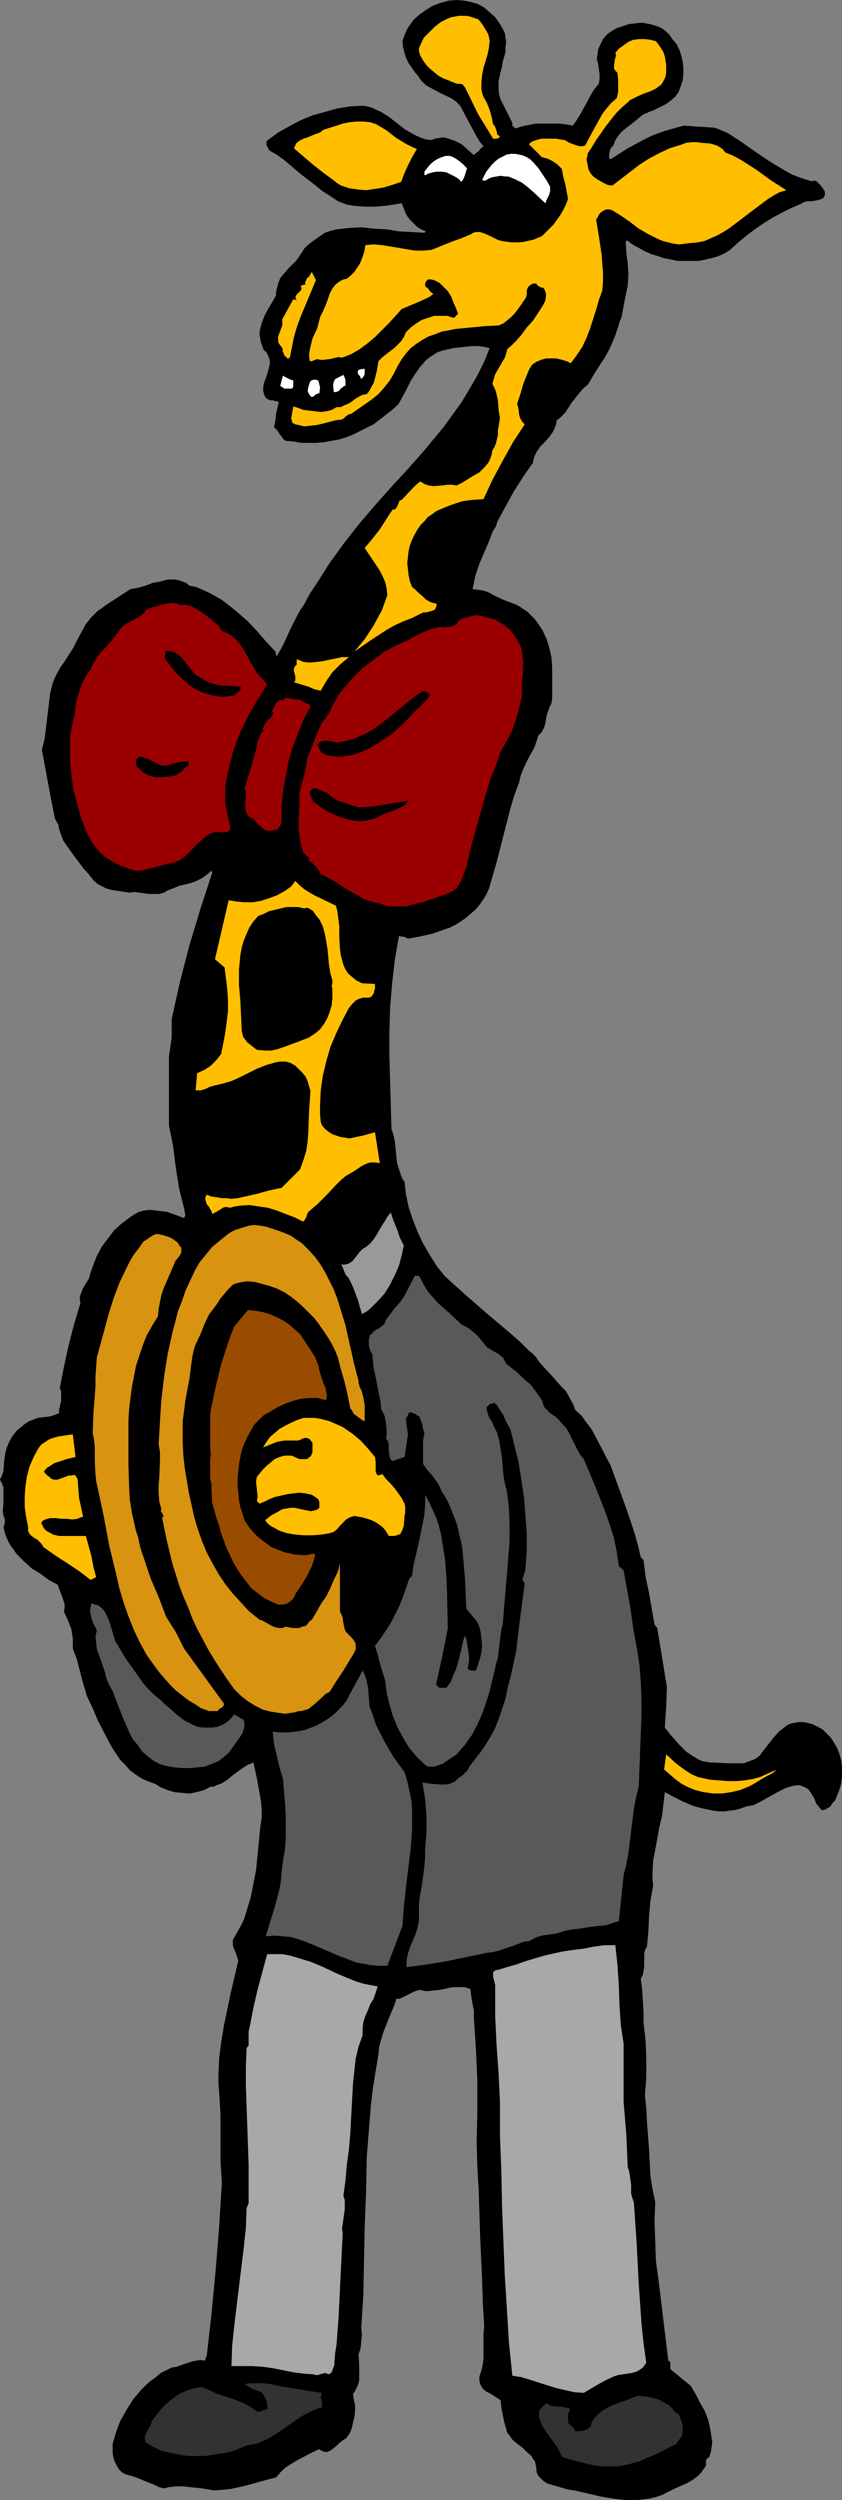
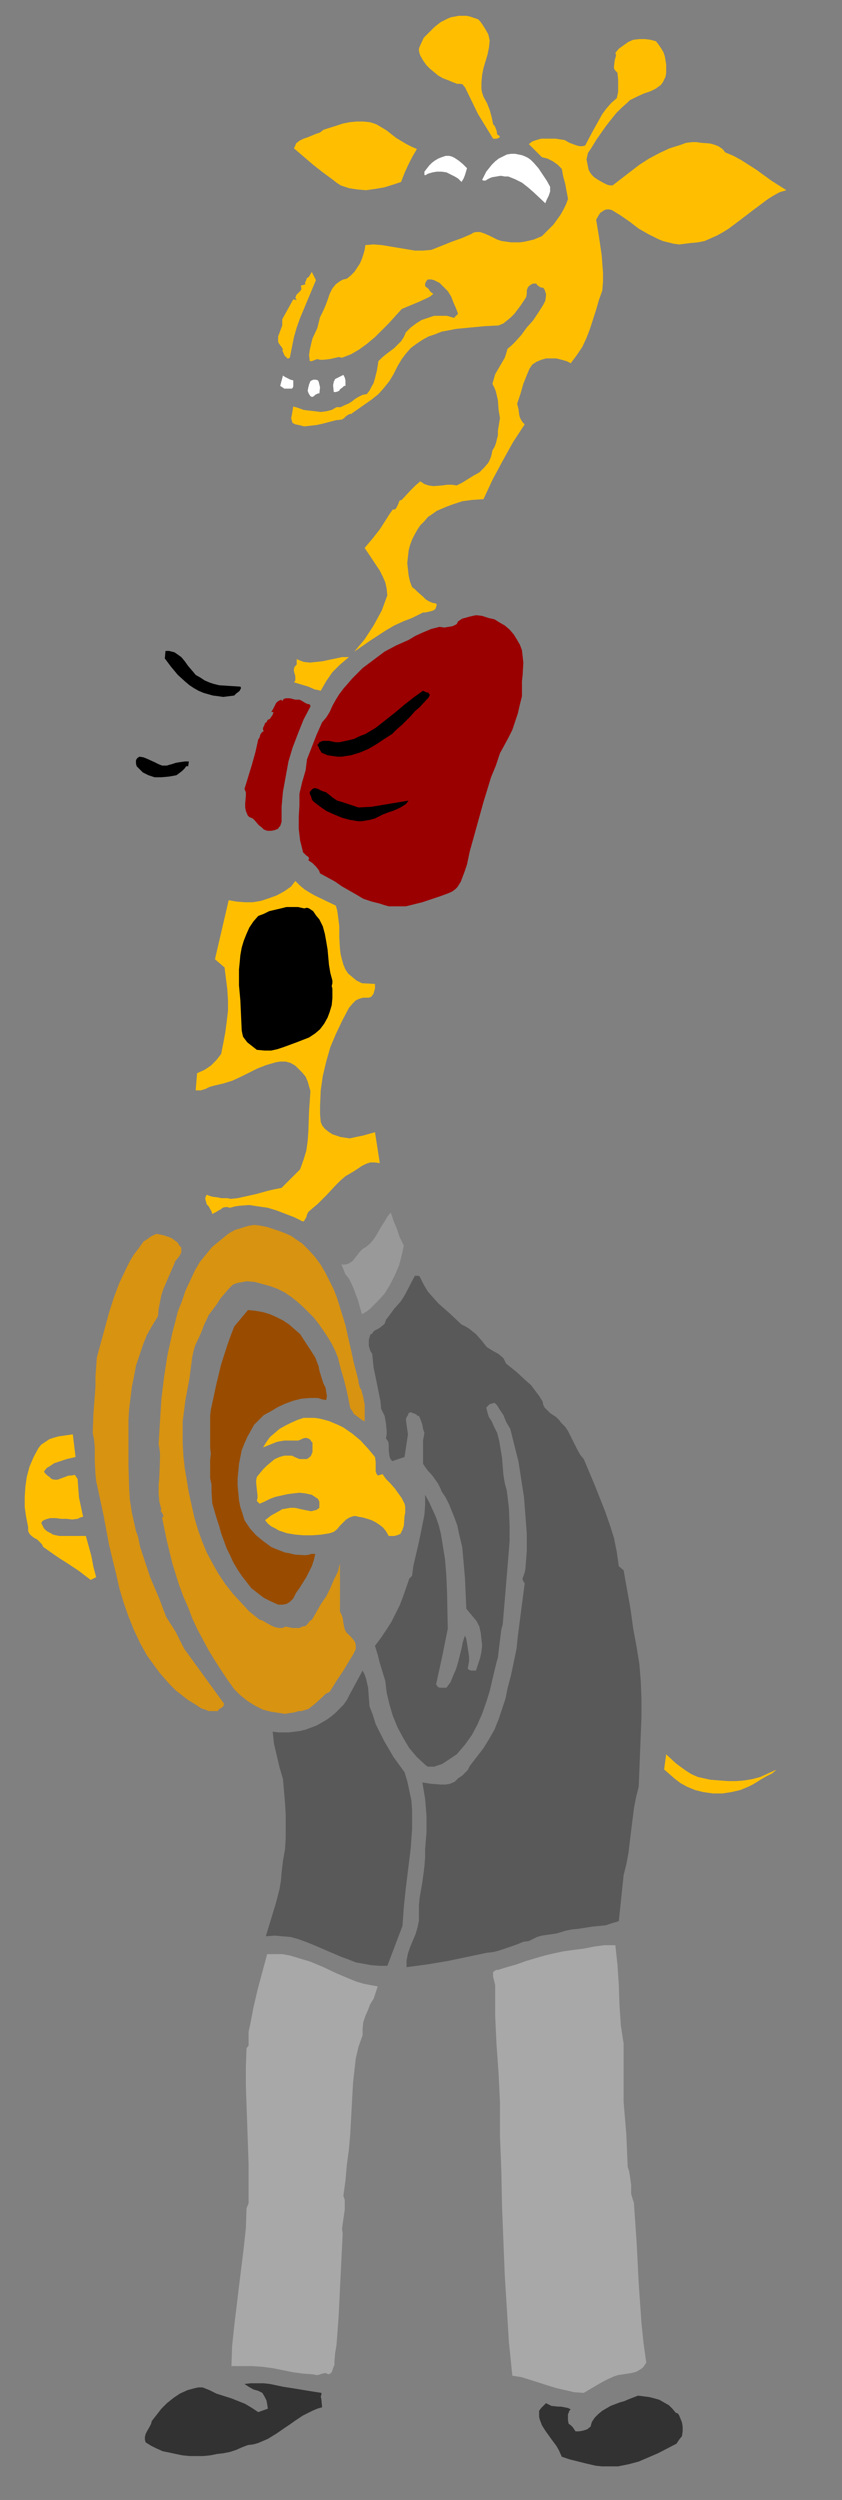
<svg xmlns="http://www.w3.org/2000/svg" xmlns:ns1="http://sodipodi.sourceforge.net/DTD/sodipodi-0.dtd" xmlns:ns2="http://www.inkscape.org/namespaces/inkscape" version="1.0" width="52.435mm" height="155.668mm" id="svg35" ns1:docname="Cymbal Player - Giraffe.wmf">
  <rect width="100%" height="100%" fill="#808080" stroke="none" />
  <ns1:namedview id="namedview35" pagecolor="#ffffff" bordercolor="#000000" borderopacity="0.25" ns2:showpageshadow="2" ns2:pageopacity="0.0" ns2:pagecheckerboard="0" ns2:deskcolor="#d1d1d1" ns2:document-units="mm" />
  <defs id="defs1">
    <pattern id="WMFhbasepattern" patternUnits="userSpaceOnUse" width="6" height="6" x="0" y="0" />
  </defs>
-   <path style="fill:#000000;fill-opacity:1;fill-rule:evenodd;stroke:none" d="m 117.678,5.656 0.647,1.131 0.485,0.97 0.162,1.131 0.162,1.131 -0.162,1.131 v 1.131 l -0.647,2.262 -0.162,1.131 -0.323,1.131 -0.485,2.262 v 1.131 1.131 l 0.162,1.131 0.323,0.97 0.647,1.293 0.647,1.293 0.647,1.293 0.647,1.293 0.162,0.323 v 0.646 l 0.323,0.323 0.485,0.323 1.455,-0.485 1.616,-0.323 1.616,-0.323 h 1.778 1.778 1.778 l 1.616,0.162 1.778,0.323 0.808,-1.131 0.808,-1.293 1.455,-2.585 1.293,-2.424 0.808,-1.293 0.97,-1.131 0.162,-1.131 v -1.131 l -0.162,-1.131 -0.162,-1.293 -0.323,-1.131 0.162,-1.131 0.162,-1.131 0.485,-1.131 0.323,-0.646 0.323,-0.646 0.97,-1.131 1.132,-0.808 1.132,-0.646 1.455,-0.485 1.455,-0.485 1.455,-0.162 1.455,-0.162 1.94,0.323 1.132,0.323 0.97,0.323 0.97,0.485 0.808,0.646 0.808,0.808 0.647,0.97 0.97,1.131 0.647,1.293 0.485,1.454 0.323,1.454 0.162,1.454 v 1.454 l -0.162,1.454 -0.485,1.454 -0.485,1.293 -0.808,1.131 -1.132,0.97 -1.132,0.808 -1.293,0.646 -1.293,0.646 -1.293,0.485 -1.455,0.646 -0.97,0.808 -0.97,0.808 -2.101,1.616 -0.97,0.808 -0.808,0.97 -0.647,0.97 -0.485,1.293 -0.485,0.485 -0.323,0.646 -0.162,0.97 v 0.808 l 0.323,0.323 4.041,-2.585 2.101,-1.131 2.101,-1.131 2.101,-0.97 2.263,-0.808 2.263,-0.646 2.263,-0.646 7.436,0.485 1.616,0.646 1.455,0.646 2.748,1.778 5.334,3.717 2.748,1.778 2.748,1.616 1.455,0.808 1.616,0.646 1.455,0.485 1.616,0.485 0.647,-0.162 0.485,0.162 0.323,0.323 0.485,0.485 0.647,0.808 0.485,0.808 v 0.646 0.323 l -0.323,0.485 -0.162,0.162 -0.808,0.323 -0.808,0.162 -0.97,0.162 h -0.97 l -0.808,0.162 -0.808,0.485 -2.263,0.97 -2.263,1.131 -2.101,1.131 -2.101,1.293 -2.101,1.454 -1.94,1.454 -1.94,1.616 -1.94,1.778 -1.293,0.808 -1.455,0.646 -1.616,0.485 -1.455,0.323 -1.616,0.323 h -1.616 -1.616 -1.616 l -1.616,-0.323 -1.616,-0.323 -1.455,-0.485 -1.616,-0.485 -1.455,-0.646 -1.455,-0.808 -1.455,-0.808 -1.293,-0.97 -0.323,0.323 0.162,2.585 0.323,2.585 0.162,2.585 -0.162,2.585 -0.485,2.262 -0.485,2.585 -0.485,2.585 -0.485,1.131 -0.323,1.131 -0.647,1.939 -0.647,1.616 -0.808,1.778 -0.97,1.778 -2.101,3.232 -1.94,3.232 -1.132,0.97 -0.97,1.131 -1.778,2.262 -1.455,2.262 -0.97,0.97 -1.132,0.97 v 0.646 l -0.485,1.293 -0.323,0.646 -0.808,1.131 -0.97,1.131 -1.132,1.131 -0.808,1.131 -0.323,0.646 -0.323,0.646 -0.162,0.646 -0.162,0.808 -1.132,1.616 -1.132,1.616 -2.263,3.555 -1.94,3.555 -1.94,3.555 -0.323,1.131 -0.647,0.97 -0.485,1.131 -0.323,0.97 -2.425,5.656 -0.97,2.909 -0.323,1.616 -0.323,1.454 1.293,0.162 1.293,0.162 1.293,0.485 1.132,0.646 2.425,1.131 1.293,0.485 1.293,0.485 0.97,0.485 0.97,0.646 0.97,0.646 0.808,0.808 0.808,0.808 0.647,0.808 1.293,1.939 0.97,2.101 0.647,2.101 0.485,2.262 0.162,2.262 v 1.939 2.101 3.232 l -0.162,1.131 -0.485,0.97 -0.323,0.97 -0.323,0.97 -0.162,0.97 -0.162,0.97 -0.323,0.97 -0.485,0.97 -0.808,0.808 -0.485,1.454 -0.485,1.454 -1.455,2.585 -1.293,2.747 -0.485,1.293 -0.323,1.454 -1.132,3.07 -0.97,3.232 -1.616,6.302 -1.616,6.302 -1.778,6.14 -0.647,1.454 -0.808,1.293 -0.808,1.131 -0.97,1.131 -1.132,0.97 -1.132,0.97 -1.132,0.808 -1.293,0.808 -1.293,0.646 -1.455,0.485 -2.748,0.97 -2.91,0.646 -2.748,0.485 -0.647,-0.323 -0.485,-0.162 h -0.485 l -0.485,-0.162 -0.97,5.494 -0.647,5.656 -0.485,5.656 -0.162,5.817 v 5.656 l 0.162,5.817 0.323,11.311 0.485,1.454 0.323,1.616 0.162,1.616 0.162,1.616 0.162,1.616 0.485,1.616 0.485,1.454 0.323,0.808 0.485,0.646 0.323,2.909 0.647,3.07 0.97,2.909 1.132,2.909 1.293,2.747 1.616,2.747 1.616,2.585 1.94,2.424 4.849,4.363 5.011,4.363 5.173,4.363 2.425,2.101 2.263,2.262 0.808,0.646 0.808,0.808 0.647,0.97 0.808,0.97 2.263,2.424 1.132,1.293 1.132,1.293 1.132,1.131 0.808,1.454 0.808,1.454 0.647,1.616 1.455,1.293 1.132,1.616 1.132,1.454 0.97,1.778 1.778,3.393 0.808,1.616 0.97,1.778 1.94,5.332 1.94,5.333 1.778,5.333 0.808,2.909 0.647,2.747 0.647,0.646 0.485,3.878 0.808,3.878 0.647,3.717 0.647,3.717 0.647,0.808 1.132,6.948 1.132,6.948 -0.162,4.686 -0.162,2.262 -0.162,2.585 1.132,1.454 1.132,1.293 1.293,1.454 1.455,1.454 1.455,0.97 0.808,0.485 0.808,0.485 0.808,0.323 0.97,0.162 0.97,0.162 h 0.97 l 2.748,0.162 h 2.748 1.293 l 1.293,-0.485 1.293,-0.485 0.485,-0.323 0.647,-0.485 0.97,-1.293 1.132,-1.454 1.132,-1.454 1.293,-1.454 1.455,-1.131 0.647,-0.485 0.808,-0.323 0.808,-0.162 0.97,-0.162 h 0.97 l 0.97,0.162 1.293,0.323 1.293,0.646 1.132,0.646 0.97,0.97 0.97,0.97 0.808,1.293 0.647,1.131 0.485,1.293 0.485,1.616 0.162,1.778 v 1.778 l -0.162,1.778 -0.485,1.616 -0.647,1.616 -0.323,0.808 -0.647,0.646 -0.485,0.808 -0.808,0.485 -0.647,0.323 h -0.323 -0.323 l -0.647,-0.808 -0.647,-0.808 -0.323,-0.97 -0.485,-0.808 -0.485,-0.808 -0.485,-0.646 -0.808,-0.485 -0.485,-0.162 -0.647,-0.323 h -0.808 l -0.97,0.162 -1.616,0.485 -1.616,0.808 -1.455,0.808 -1.455,0.808 -1.455,0.808 -1.616,0.808 -0.97,0.162 -0.808,0.162 -1.293,0.485 -1.293,0.323 -1.293,0.162 -1.132,0.162 h -1.293 l -1.293,-0.162 -2.425,-0.485 -2.425,-0.646 -2.263,-0.97 -2.263,-1.131 -2.101,-1.131 -0.323,2.747 -0.323,2.747 -0.647,2.747 -0.97,5.333 -0.485,2.585 -0.162,2.909 v 1.454 l 0.162,1.454 -0.323,1.778 -0.323,1.778 -0.323,3.717 -0.162,3.555 -0.323,3.555 -0.485,0.808 -0.162,0.808 v 2.101 0.97 l -0.162,0.97 -0.162,0.97 -0.485,0.97 0.323,2.585 0.162,2.585 0.162,2.585 v 2.585 l 0.485,4.201 0.162,4.363 v 4.201 l -0.162,2.101 -0.162,2.101 0.323,3.232 0.162,3.232 0.485,6.302 0.162,3.07 0.162,3.232 0.485,3.07 0.647,3.07 -0.162,4.525 0.162,4.686 0.162,4.686 0.647,4.686 1.132,9.372 1.132,9.372 0.323,0.162 0.162,0.323 v 0.485 0.646 0.323 l 0.323,0.323 4.526,3.717 1.132,1.939 0.97,1.939 1.132,1.939 0.808,2.101 0.485,2.101 0.323,2.101 0.162,1.131 -0.162,1.131 -0.162,1.131 -0.323,1.131 -0.162,0.162 -0.323,0.162 -0.323,0.485 v 0.485 0.646 l -0.323,0.646 -0.485,0.646 -0.485,0.646 -0.647,0.646 -1.293,0.97 -1.455,0.808 -2.91,1.293 -1.616,0.808 -1.293,0.646 -1.455,0.485 -1.455,0.323 -1.293,0.162 -1.455,0.162 h -2.748 l -2.91,-0.323 -2.91,-0.485 -2.748,-0.646 -2.748,-0.646 -2.748,-0.485 -0.97,-0.323 -1.132,-0.323 -1.132,-0.323 -1.132,-0.323 -0.97,-0.646 -0.808,-0.808 -0.323,-0.323 -0.323,-0.646 -0.162,-0.485 v -0.646 l -0.162,-0.808 -0.162,-0.808 -0.485,-0.646 -0.323,-0.646 -1.132,-0.97 -0.97,-0.97 -1.293,-0.97 -1.132,-0.97 -0.808,-1.131 -0.485,-0.646 -0.162,-0.808 -0.485,-1.616 -0.162,-0.808 -0.162,-0.808 -0.323,-1.616 -0.162,-1.778 -0.647,-0.485 -0.808,-0.485 -0.97,-0.646 -0.97,-0.485 -0.808,-0.646 -0.485,-0.808 -0.162,-0.485 -0.162,-0.485 v -0.485 -0.646 l 0.485,-1.454 0.323,-1.454 0.162,-1.454 v -2.909 -1.454 -1.454 l 0.162,-1.616 -0.323,-5.494 -0.162,-5.333 -0.485,-10.665 -0.323,-10.503 -0.323,-5.494 -0.162,-5.656 0.162,-7.433 v -7.272 l -0.323,-7.272 -0.485,-7.272 v -1.778 l -0.323,-1.778 -0.323,-1.778 -0.162,-1.616 -0.808,-0.323 -0.647,-0.162 h -1.455 -1.293 l -1.455,0.323 -1.616,0.323 -1.455,0.162 -1.616,0.162 -0.808,-0.162 -0.808,-0.162 -0.647,0.162 -0.808,0.323 -1.293,0.646 -1.293,0.646 -0.647,0.323 h -0.808 l -0.485,1.616 -0.647,1.454 -1.293,3.232 -0.647,1.616 -0.485,1.616 -0.485,1.778 -0.162,1.778 -0.647,3.878 -0.647,4.04 -0.485,4.04 -0.323,4.04 -0.647,8.08 -0.162,8.08 -0.323,8.241 -0.162,8.08 -0.162,8.08 -0.485,7.756 0.162,1.616 -0.162,1.616 -0.162,1.616 -0.485,1.454 0.162,2.424 v 2.424 1.293 l -0.323,1.131 -0.485,0.97 -0.323,0.646 -0.323,0.323 0.162,1.293 0.323,1.454 v 1.293 l -0.162,1.454 -0.323,1.293 -0.323,1.454 -0.485,1.131 -0.808,1.131 -0.808,0.485 -0.808,0.646 -0.647,0.646 -0.808,0.646 -0.647,0.485 -0.808,0.323 h -0.485 l -0.485,-0.162 -0.323,-0.162 -0.647,-0.323 -2.586,1.293 -2.748,1.454 -1.293,0.808 -1.293,0.808 -1.132,1.131 -0.97,1.131 -3.718,0.97 -3.395,0.97 -3.718,0.808 -1.778,0.162 -1.94,0.162 -2.91,-0.485 -3.071,-0.323 -1.455,-0.162 h -1.616 l -1.455,0.162 -1.455,0.323 -1.132,-0.323 -0.97,-0.485 -4.364,-1.778 -0.97,-0.323 -1.293,-0.323 -0.97,-0.485 -0.808,-0.808 -0.485,-0.808 -0.485,-0.97 -0.323,-0.97 -0.162,-1.131 v -2.101 l 0.808,-2.747 0.97,-2.585 1.455,-2.585 1.616,-2.585 1.94,-2.262 1.132,-1.131 1.132,-0.97 1.132,-0.808 1.132,-0.97 1.293,-0.646 1.293,-0.646 1.132,-0.162 0.808,-0.323 0.97,-0.323 1.94,-0.646 0.808,-0.162 0.97,-0.162 1.132,0.162 0.485,-1.131 1.132,-10.019 0.97,-10.18 0.808,-10.18 0.647,-10.342 -0.162,-2.585 -0.162,-2.585 v -5.333 -5.494 l -0.162,-2.747 -0.162,-2.585 -0.162,-2.101 v -1.778 l 0.162,-4.04 0.485,-3.878 0.647,-3.878 1.616,-7.756 1.778,-7.595 -0.323,-0.808 -0.162,-0.646 -0.323,-0.808 -0.323,-0.646 -0.162,-0.646 v -0.646 -0.646 l 0.485,-0.808 0.808,-1.454 0.808,-1.454 0.647,-1.454 0.485,-1.616 0.97,-3.232 0.647,-3.232 0.647,-3.393 0.323,-3.393 0.647,-6.625 0.323,-2.101 v -1.778 l -0.162,-1.939 -0.323,-1.939 -0.647,-3.555 -0.808,-3.717 -1.293,0.485 -1.293,0.808 -2.425,1.778 -1.132,0.97 -1.293,0.808 -1.293,0.485 -0.647,0.323 h -0.647 l -1.616,0.808 -1.778,0.485 -1.616,0.323 -1.778,-0.162 -1.778,-0.162 -1.616,-0.485 -1.616,-0.646 -1.293,-0.808 -1.778,-0.646 -1.455,-0.646 -1.455,-0.97 -1.293,-0.97 -1.132,-1.293 -1.132,-1.131 -0.97,-1.454 -0.97,-1.454 -1.616,-3.07 -1.616,-3.07 -1.293,-3.07 -1.455,-3.07 -0.323,-1.293 -0.485,-1.454 -1.455,-5.656 -0.485,-1.293 -0.485,-1.293 v -1.131 -1.131 l -0.162,-1.131 -0.162,-1.131 -0.808,-2.101 -0.97,-2.101 0.162,-0.808 v -0.97 l -0.485,-1.454 -1.132,-3.07 -2.101,-1.131 -1.94,-1.454 -2.101,-1.293 -1.778,-1.616 -1.778,-1.778 -0.647,-0.97 -0.647,-0.808 -0.647,-1.131 -0.485,-1.131 -0.323,-0.97 -0.323,-1.293 0.162,-0.485 0.162,-0.485 v -0.808 L 0.808,356.632 0.647,355.662 0.808,353.723 v -1.778 -0.97 -0.97 L 0.485,349.198 0,348.229 l 0.485,-0.97 0.323,-1.131 0.162,-2.262 0.162,-1.131 0.162,-0.97 0.323,-1.131 0.485,-1.131 0.485,-0.97 0.647,-0.97 0.808,-0.97 0.808,-0.646 0.97,-0.808 0.97,-0.646 2.101,-0.808 1.293,-0.162 1.455,-0.162 1.132,-0.323 1.132,-0.485 v -0.808 l 0.162,-0.646 0.323,-1.454 v -1.454 -0.808 l -0.323,-0.646 0.97,-5.009 1.132,-5.171 1.293,-5.009 1.455,-4.848 -0.162,-1.131 0.162,-0.808 0.323,-0.808 0.323,-0.808 0.485,-0.808 0.485,-0.808 0.485,-0.808 0.162,-0.808 0.808,-2.262 0.808,-2.101 1.132,-2.101 1.455,-1.939 1.455,-1.939 1.778,-1.616 1.94,-1.454 0.97,-0.646 1.132,-0.646 1.293,-0.323 1.293,-0.162 1.455,0.162 1.293,0.162 1.293,0.162 1.455,0.485 2.586,0.97 0.162,-0.323 0.162,-0.485 -0.162,-0.485 v -0.323 l -0.647,-2.585 -0.647,-2.585 -0.808,-5.009 -0.647,-5.171 -0.485,-2.424 -0.485,-2.424 v -16.321 l 0.323,-2.101 0.323,-2.262 v -4.363 l 0.97,-4.363 0.97,-4.363 2.263,-8.726 2.586,-8.564 2.748,-8.403 -0.162,-0.485 -1.132,0.97 -1.132,0.808 -1.293,0.646 -1.293,0.485 -1.293,0.323 -1.455,0.323 -1.132,0.485 -1.293,0.485 -0.647,0.323 -0.485,0.323 -1.132,0.323 h -1.132 -1.293 l -2.263,-0.323 -1.132,-0.162 -1.132,0.162 -1.132,-0.162 -1.132,-0.162 -2.101,-0.323 -1.132,-0.323 -0.97,-0.485 -0.97,-0.485 -0.97,-0.808 -1.293,-1.616 -1.293,-1.454 -2.425,-3.232 -1.132,-1.616 -1.132,-1.616 -0.647,-1.778 -0.323,-0.97 -0.162,-0.97 -0.485,-0.808 -0.323,-0.646 -0.323,-1.616 -0.162,-0.808 -0.162,-0.808 -0.323,-1.616 -2.101,-11.311 0.323,-1.293 0.323,-1.293 0.323,-2.585 0.323,-2.747 0.323,-2.585 0.323,-2.747 0.323,-1.293 0.323,-1.293 0.485,-1.131 0.647,-1.293 0.647,-1.131 0.808,-1.131 1.132,-1.778 1.132,-1.778 0.97,-1.939 0.97,-1.778 0.97,-1.778 1.293,-1.616 0.808,-0.808 0.647,-0.646 0.97,-0.646 0.808,-0.646 5.981,-3.878 1.778,-0.323 1.778,-0.485 1.616,-0.646 1.778,-0.323 1.778,-0.485 h 0.97 0.808 l 0.808,0.162 0.97,0.323 0.808,0.323 0.808,0.646 1.616,0.323 1.455,0.646 1.455,0.646 1.455,0.808 1.455,0.808 1.293,0.97 2.425,1.939 2.586,2.262 2.263,2.424 2.101,2.424 2.263,2.424 -0.162,0.323 0.162,0.162 0.162,0.485 0.808,-1.454 0.808,-1.454 1.455,-3.232 1.616,-3.232 0.808,-1.454 0.97,-1.454 1.293,-2.424 1.616,-2.424 3.071,-4.848 3.395,-4.686 3.556,-4.525 3.718,-4.363 3.88,-4.363 3.88,-4.201 3.718,-4.201 2.263,-2.747 2.425,-2.909 2.101,-2.909 2.101,-2.909 1.94,-3.232 1.778,-3.07 1.616,-3.232 1.293,-3.232 -1.455,-0.323 -1.293,-0.162 h -1.455 l -1.455,0.162 -2.91,0.323 -2.748,0.646 -0.97,0.323 -0.97,0.646 -0.808,0.485 -0.808,0.646 -1.455,1.616 -1.132,1.616 -1.132,1.778 -0.97,1.939 -0.97,1.778 -0.97,1.778 -1.455,1.293 -1.455,1.131 -1.455,1.131 -1.455,1.131 -1.616,0.808 -1.616,0.808 -1.616,0.808 -1.616,0.646 -1.616,0.485 -1.778,0.323 -1.778,0.323 -1.778,0.162 h -1.778 -1.778 l -1.94,-0.323 -1.778,-0.162 -0.485,-0.323 -0.323,-0.485 -0.647,-0.808 -0.485,-0.808 -0.323,-0.323 -0.485,-0.485 0.323,-1.454 0.162,-1.616 0.323,-1.454 0.323,-1.454 -0.97,-0.162 -0.485,-0.162 h -0.485 l -0.485,-0.162 -0.323,-0.162 -0.323,-0.323 -0.323,-0.485 -0.162,-0.646 -0.162,-0.646 0.162,-1.454 0.485,-1.293 0.485,-1.454 0.323,-1.293 0.162,-0.646 V 84.997 L 63.365,84.351 63.042,83.543 62.719,82.896 62.072,82.411 61.749,81.442 61.426,80.634 61.264,79.826 61.102,78.856 V 78.049 l 0.162,-0.808 0.485,-1.616 0.647,-1.616 0.808,-1.454 0.97,-1.616 0.808,-1.454 v -0.808 l 0.162,-0.646 0.323,-1.293 0.485,-1.293 0.808,-0.97 0.97,-1.131 0.97,-0.97 0.97,-0.97 0.808,-1.131 0.647,-0.97 0.485,-0.808 0.647,-0.646 0.97,-0.808 1.616,-1.131 1.616,-1.131 1.455,-0.485 1.293,-0.323 1.455,-0.162 1.455,-0.162 2.91,-0.162 2.91,0.323 3.071,0.162 2.91,0.485 3.071,0.162 2.91,0.162 0.323,-0.323 -1.132,-0.485 -0.97,-0.646 -0.808,-0.808 -0.808,-0.808 -0.647,-0.808 -0.485,-0.97 -0.808,-2.101 -1.94,0.323 -2.263,0.323 -2.101,0.162 h -2.263 l -2.263,-0.162 -1.132,-0.162 -0.97,-0.162 -2.101,-0.808 -0.97,-0.646 -0.97,-0.646 -1.778,-1.131 -1.778,-1.454 -3.556,-2.747 -3.395,-2.909 L 65.305,36.52 63.365,35.388 63.042,34.742 62.88,34.419 62.719,34.257 V 33.611 33.288 l 0.323,-0.323 2.425,-1.778 2.586,-1.454 2.748,-1.454 2.748,-1.131 2.91,-0.808 2.91,-0.808 2.91,-0.485 3.071,-0.162 1.132,0.162 1.132,0.323 0.97,0.485 1.132,0.485 1.778,1.131 3.718,2.909 1.94,1.131 0.97,0.485 1.132,0.485 0.97,0.323 1.293,0.162 0.808,-0.323 0.97,-0.162 0.97,-0.162 0.808,0.162 0.97,0.323 0.97,0.323 1.616,0.808 2.91,2.585 0.485,-0.485 0.647,-0.485 0.485,-0.646 0.647,-0.485 -0.808,-0.97 -0.808,-1.293 -1.293,-2.424 -1.293,-2.424 -1.293,-2.424 -0.97,-0.97 -1.132,-0.808 -2.425,-1.131 -2.425,-1.293 -1.132,-0.646 L 99.089,18.906 98.443,17.937 97.634,16.967 96.179,14.866 95.533,13.574 95.21,12.443 94.886,11.15 94.725,9.695 95.048,8.726 95.371,7.918 95.695,7.11 96.179,6.302 97.311,4.686 98.766,3.393 100.382,2.262 101.999,1.293 103.777,0.646 105.555,0.162 107.495,0 l 1.778,0.162 1.616,0.323 1.616,0.485 1.455,0.808 1.293,1.131 1.293,1.131 z" id="path1" />
  <path style="fill:#ffbf00;fill-opacity:1;fill-rule:evenodd;stroke:none" d="m 112.506,4.525 0.485,0.485 0.485,0.646 0.808,1.293 0.647,1.131 0.323,1.454 -0.162,1.616 -0.323,1.616 -0.485,1.616 -0.485,1.616 -0.323,1.616 -0.162,1.778 v 1.616 l 0.162,0.808 0.323,0.97 0.808,1.454 0.647,1.616 0.485,1.778 0.323,1.616 0.323,0.323 0.162,0.323 0.323,0.808 0.162,0.97 0.323,0.162 0.323,0.323 -0.323,0.323 -0.485,0.162 h -0.323 -0.485 l -1.778,-2.909 -1.778,-2.909 -3.071,-6.302 -0.323,-0.323 -0.162,-0.323 -0.647,-0.162 h -0.808 l -0.323,-0.162 -0.485,-0.162 -1.132,-0.485 -1.293,-0.485 -1.132,-0.646 -0.97,-0.808 -0.97,-0.808 -0.808,-0.808 -0.808,-1.131 -0.647,-1.131 -0.162,-0.485 -0.162,-0.646 v -0.485 l 0.162,-0.485 0.97,-2.101 1.293,-1.293 1.293,-1.293 1.455,-1.131 1.616,-0.808 0.808,-0.323 0.97,-0.162 0.808,-0.162 h 0.808 0.97 l 0.808,0.162 0.97,0.323 z" id="path2" />
  <path style="fill:#ffbf00;fill-opacity:1;fill-rule:evenodd;stroke:none" d="m 154.372,9.695 0.647,0.808 0.647,0.97 0.485,0.808 0.323,0.97 0.162,0.97 0.162,0.97 v 0.97 0.97 l -0.162,0.97 -0.323,0.646 -0.323,0.646 -0.485,0.646 -0.485,0.323 -0.647,0.485 -1.293,0.646 -1.455,0.485 -1.455,0.646 -1.293,0.646 -0.647,0.323 -0.485,0.485 -1.455,1.293 -1.293,1.293 -1.293,1.616 -1.132,1.454 -2.263,3.232 -0.97,1.616 -0.97,1.454 -0.162,0.808 -0.162,0.646 0.162,0.808 0.162,0.808 0.162,0.808 0.323,0.646 0.485,0.646 0.485,0.485 0.97,0.646 1.132,0.646 0.97,0.485 0.647,0.162 h 0.647 l 2.101,-1.616 2.101,-1.616 2.101,-1.616 2.263,-1.454 2.425,-1.293 2.425,-1.131 2.586,-0.808 1.293,-0.485 1.455,-0.162 h 0.97 l 1.132,0.162 2.101,0.162 1.132,0.323 0.808,0.323 0.97,0.646 0.647,0.808 1.94,0.808 1.778,0.97 1.778,1.131 1.778,1.131 1.778,1.293 1.778,1.293 1.778,1.131 1.778,1.131 -1.616,0.485 -1.455,0.808 -1.293,0.808 -1.293,0.97 -2.586,1.939 -2.748,2.101 -2.586,1.939 -1.293,0.808 -1.455,0.808 -1.455,0.646 -1.455,0.646 -1.616,0.323 -1.778,0.162 -1.293,0.162 -1.293,0.162 -1.293,-0.162 -1.293,-0.323 -1.293,-0.323 -1.132,-0.485 -2.263,-1.131 -2.263,-1.293 -2.101,-1.616 -2.101,-1.454 -2.101,-1.293 -0.647,-0.162 h -0.647 l -0.485,0.162 -0.485,0.323 -0.485,0.323 -0.323,0.485 -0.647,1.131 0.323,1.939 0.323,1.939 0.647,4.363 0.162,2.101 0.162,2.101 v 2.101 l -0.162,2.101 -0.808,2.262 -0.647,2.262 -1.455,4.525 -0.808,2.101 -0.97,2.101 -1.293,1.939 -1.455,1.939 -0.97,-0.485 -1.132,-0.323 -1.293,-0.323 h -1.132 -1.293 l -1.132,0.323 -1.132,0.485 -0.97,0.646 -0.647,0.97 -0.485,1.131 -0.97,2.424 -0.647,2.262 -0.808,2.424 0.162,0.646 0.162,0.646 0.162,1.293 0.162,0.646 0.323,0.646 0.323,0.485 0.485,0.485 -2.748,4.201 -2.425,4.363 -2.425,4.525 -2.101,4.525 -2.586,0.162 -2.425,0.323 -2.425,0.808 -1.293,0.485 -1.132,0.485 -1.132,0.485 -1.132,0.808 -0.97,0.646 -0.808,0.97 -0.97,0.97 -0.647,0.97 -0.647,1.131 -0.647,1.293 -0.485,1.293 -0.323,1.293 -0.162,1.454 -0.162,1.454 0.162,1.454 0.162,1.454 0.323,1.454 0.485,1.293 0.647,0.485 0.647,0.646 1.293,1.131 0.647,0.646 0.808,0.485 0.808,0.323 0.808,0.162 0.162,0.323 -0.162,0.485 -0.162,0.485 -0.485,0.323 -0.485,0.162 -0.647,0.162 -0.808,0.162 h -0.485 l -0.647,0.323 -1.94,0.97 -2.101,0.808 -2.101,0.97 -1.94,1.131 -3.718,2.424 -3.718,2.585 2.425,-2.909 2.101,-3.232 0.97,-1.778 0.97,-1.778 0.647,-1.778 0.647,-1.778 -0.162,-1.616 -0.323,-1.454 -0.647,-1.454 -0.647,-1.293 -3.556,-5.333 1.778,-2.101 1.778,-2.262 1.455,-2.262 0.808,-1.293 0.808,-1.131 h 0.485 l 0.323,-0.323 0.162,-0.323 0.162,-0.323 0.162,-0.323 0.162,-0.485 0.162,-0.323 0.485,-0.162 2.101,-2.262 1.132,-1.131 1.132,-0.97 0.485,0.323 0.485,0.323 0.97,0.323 1.132,0.162 2.101,-0.162 1.132,-0.162 h 1.132 l 1.132,0.162 1.293,-0.646 1.293,-0.808 1.293,-0.808 1.455,-0.808 1.132,-1.131 0.97,-1.131 0.323,-0.646 0.323,-0.808 0.162,-0.646 0.162,-0.808 0.485,-0.808 0.323,-0.808 0.485,-1.939 v -1.131 l 0.162,-0.97 0.323,-1.939 -0.323,-1.939 -0.162,-2.262 -0.485,-2.101 -0.323,-0.808 -0.485,-0.97 0.323,-1.131 0.323,-1.131 1.132,-1.939 1.132,-1.939 0.323,-0.97 0.323,-1.131 0.97,-0.808 0.808,-0.808 1.455,-1.616 1.293,-1.778 1.455,-1.616 0.647,-0.97 0.647,-0.97 1.132,-1.778 0.485,-0.97 0.162,-1.131 v -0.485 l -0.162,-0.485 -0.162,-0.485 -0.323,-0.485 h -0.323 l -0.485,-0.162 -0.647,-0.485 -0.162,-0.323 h -0.323 -0.485 l -0.323,0.162 -0.485,0.323 -0.323,0.323 -0.162,0.323 -0.162,0.485 v 0.808 l -0.162,0.808 -0.647,0.97 -0.647,0.97 -1.455,1.939 -0.808,0.808 -0.97,0.808 -0.808,0.646 -1.132,0.485 -3.233,0.162 -3.395,0.323 -3.395,0.323 -1.616,0.323 -1.778,0.323 -1.616,0.646 -1.455,0.485 -1.455,0.808 -1.455,0.97 -1.293,0.97 -1.132,1.293 -0.97,1.293 -0.97,1.616 -0.97,1.939 -0.97,1.616 -1.293,1.616 -1.293,1.454 -1.616,1.293 -1.616,1.131 -3.233,2.262 h -0.323 l -0.323,0.162 -0.485,0.323 -0.485,0.485 -0.485,0.323 -1.455,0.162 -3.071,0.808 -1.455,0.323 -1.455,0.162 -1.455,0.162 -1.293,-0.323 -0.808,-0.162 -0.647,-0.323 -0.162,-0.485 -0.162,-0.646 0.162,-0.808 0.162,-0.97 0.162,-0.97 1.132,0.323 1.293,0.485 1.293,0.162 1.455,0.162 1.293,0.162 1.293,-0.162 1.293,-0.323 1.132,-0.646 h 0.97 l 0.97,-0.485 0.808,-0.323 0.808,-0.485 0.808,-0.646 0.808,-0.485 0.97,-0.485 0.97,-0.162 0.647,-0.808 0.485,-0.97 0.485,-0.808 0.323,-1.131 0.485,-1.939 0.323,-2.101 0.808,-0.808 0.97,-0.808 1.94,-1.454 0.808,-0.808 0.808,-0.808 0.647,-0.97 0.485,-1.131 1.132,-1.131 1.293,-0.97 1.293,-0.808 1.455,-0.485 1.455,-0.485 h 1.455 1.616 l 1.616,0.485 0.97,-0.97 -0.485,-1.293 -0.647,-1.454 -0.485,-1.293 -0.808,-1.293 -0.97,-0.97 -0.97,-0.97 -0.647,-0.323 -0.647,-0.323 -0.647,-0.162 h -0.808 l -0.323,0.323 -0.323,0.646 v 0.162 0.323 l 0.162,0.323 0.323,0.162 0.323,0.323 0.323,0.485 0.323,0.323 0.485,0.323 -0.808,0.646 -0.97,0.485 -1.778,0.808 -1.94,0.808 -1.94,0.808 -3.071,3.393 -1.616,1.616 -1.616,1.616 -1.94,1.616 -1.778,1.293 -1.94,1.131 -2.101,0.808 -0.808,-0.162 -0.647,0.162 -1.455,0.323 -1.455,0.162 H 75.327 l -0.647,-0.162 -0.485,0.162 -0.808,0.323 h -0.485 l -0.162,-1.454 0.162,-1.131 0.323,-1.454 0.323,-1.293 1.132,-2.424 0.323,-1.293 0.323,-1.293 0.647,-1.293 0.647,-1.454 0.485,-1.293 0.485,-1.454 0.647,-1.293 0.808,-0.97 0.647,-0.485 0.485,-0.323 0.647,-0.323 0.808,-0.162 0.97,-0.808 0.808,-0.808 0.647,-0.97 0.647,-0.97 0.485,-1.131 0.323,-0.97 0.323,-1.131 0.162,-1.131 1.94,-0.162 1.94,0.162 3.88,0.646 1.94,0.323 1.94,0.323 h 1.94 l 1.94,-0.162 2.425,-0.97 2.425,-0.97 2.263,-0.808 1.132,-0.485 1.132,-0.485 0.485,-0.323 0.647,-0.162 h 0.485 0.485 l 0.97,0.323 1.132,0.485 0.97,0.485 0.97,0.485 0.97,0.323 1.132,0.162 1.132,0.162 h 1.132 0.97 l 1.132,-0.162 2.101,-0.485 1.94,-0.808 1.778,-1.778 0.97,-0.97 0.808,-1.131 0.808,-1.131 0.647,-1.131 0.647,-1.293 0.485,-1.293 -0.162,-0.97 -0.162,-0.808 -0.323,-1.778 -0.485,-1.778 -0.323,-1.778 -0.97,-0.97 -1.132,-0.808 -1.293,-0.646 -1.293,-0.323 -3.071,-3.07 0.808,-0.646 0.97,-0.323 1.132,-0.323 h 1.132 2.263 l 0.97,0.162 1.132,0.162 1.132,0.646 1.293,0.485 0.485,0.162 0.647,0.162 h 0.647 l 0.647,-0.162 1.616,-3.07 1.616,-2.909 0.808,-1.454 0.97,-1.293 1.132,-1.293 1.293,-1.131 0.323,-1.454 v -2.909 l -0.162,-1.616 -0.485,-0.485 -0.323,-0.485 v -0.646 l 0.162,-1.293 0.162,-0.646 0.162,-0.485 -0.162,-0.646 0.808,-0.97 1.132,-0.808 1.132,-0.808 1.132,-0.485 1.455,-0.162 h 1.293 l 1.293,0.162 z" id="path3" />
  <path style="fill:#ffbf00;fill-opacity:1;fill-rule:evenodd;stroke:none" d="m 98.119,35.065 -1.132,1.939 -0.97,1.939 -0.808,1.778 -0.808,2.101 -1.94,0.646 -2.101,0.646 -1.94,0.323 -2.263,0.323 -1.94,-0.162 -1.132,-0.162 -0.97,-0.162 -0.97,-0.323 -0.97,-0.323 -0.97,-0.646 -0.808,-0.646 -2.425,-1.778 -2.263,-1.778 -2.263,-1.939 -2.263,-1.939 0.323,-0.646 0.162,-0.485 0.808,-0.646 0.97,-0.485 0.97,-0.323 1.94,-0.808 0.97,-0.323 0.808,-0.646 3.071,-0.97 1.455,-0.485 1.616,-0.323 1.616,-0.162 h 1.616 l 1.616,0.162 1.455,0.485 2.425,1.454 2.263,1.778 2.425,1.454 1.293,0.646 z" id="path4" />
  <path style="fill:#ffffff;fill-opacity:1;fill-rule:evenodd;stroke:none" d="m 129.479,43.953 v 0.485 0.646 l -0.323,0.97 -0.485,0.97 -0.323,0.808 -2.748,-2.585 -1.293,-1.131 -1.455,-1.131 -1.616,-0.808 -0.808,-0.323 -0.808,-0.323 h -0.808 l -0.97,-0.162 -0.97,0.162 -0.97,0.162 -0.485,0.162 -0.647,0.323 -0.485,0.323 h -0.485 l -0.323,-0.162 0.97,-1.939 0.647,-0.808 0.647,-0.808 0.808,-0.808 0.808,-0.646 0.97,-0.485 0.97,-0.485 0.97,-0.162 h 0.97 l 0.808,0.162 0.808,0.162 0.808,0.323 0.647,0.323 0.647,0.485 0.647,0.646 1.132,1.293 0.97,1.454 0.97,1.454 z" id="path5" />
  <path style="fill:#ffffff;fill-opacity:1;fill-rule:evenodd;stroke:none" d="m 109.919,39.59 -0.485,1.616 -0.323,0.808 -0.485,0.808 -0.808,-0.808 -0.808,-0.485 -0.97,-0.485 -0.97,-0.485 -1.132,-0.162 h -1.132 l -0.97,0.162 -1.132,0.323 -0.485,0.323 h -0.323 v -0.808 l 1.132,-1.454 0.647,-0.646 0.647,-0.485 0.808,-0.485 0.808,-0.323 0.97,-0.323 h 0.808 l 0.647,0.162 0.647,0.323 0.97,0.646 0.97,0.808 z" id="path6" />
  <path style="fill:#ffbf00;fill-opacity:1;fill-rule:evenodd;stroke:none" d="m 74.357,65.929 -3.718,8.888 -0.808,2.262 -0.647,2.262 -0.485,2.424 -0.485,2.424 -0.323,0.162 H 67.568 L 67.406,84.027 67.083,83.866 66.76,83.219 66.598,82.735 66.437,82.573 66.598,82.25 66.437,81.927 66.113,81.442 65.952,81.28 65.628,80.796 65.467,80.472 V 79.826 79.18 L 66.437,76.594 V 75.786 75.14 l 2.586,-4.686 0.808,0.162 -0.162,-0.323 -0.162,-0.162 0.162,-0.485 0.162,-0.323 0.323,-0.323 0.647,-0.646 0.162,-0.485 -0.162,-0.646 1.132,-0.323 -0.162,-0.323 0.162,-0.323 0.323,-0.808 0.485,-0.323 0.162,-0.323 0.485,-0.808 z" id="path7" />
-   <path style="fill:#ffffff;fill-opacity:1;fill-rule:evenodd;stroke:none" d="M 85.026,89.198 84.703,88.552 84.218,87.906 v -0.323 -0.323 l 0.162,-0.162 0.323,-0.162 1.132,-0.162 v 0.646 0.646 l -0.323,0.646 z" id="path8" />
  <path style="fill:#ffffff;fill-opacity:1;fill-rule:evenodd;stroke:none" d="m 81.308,90.814 h -0.323 l -0.323,0.323 -0.647,0.485 -0.162,0.323 -0.323,0.162 -0.485,0.162 h -0.485 l -0.162,-1.616 0.162,-0.808 0.323,-0.646 0.97,-0.485 0.97,-0.485 0.323,0.646 0.162,0.646 v 0.646 z" id="path9" />
  <path style="fill:#ffffff;fill-opacity:1;fill-rule:evenodd;stroke:none" d="m 69.023,89.521 v 0.485 0.323 0.323 0.323 l -0.162,0.323 -0.162,0.162 h -0.485 -1.293 l -0.485,-0.323 -0.485,-0.323 0.647,-2.424 0.485,0.323 0.647,0.323 0.647,0.323 z" id="path10" />
  <path style="fill:#ffffff;fill-opacity:1;fill-rule:evenodd;stroke:none" d="m 75.165,92.592 h -0.323 l -0.323,0.162 -0.323,0.162 -0.323,0.323 -0.323,0.162 h -0.162 l -0.323,-0.162 -0.323,-0.485 -0.162,-0.323 -0.162,-0.485 0.162,-0.808 0.162,-0.646 0.323,-0.808 0.323,-0.162 0.323,-0.162 h 0.485 0.162 l 0.485,0.162 0.162,0.323 0.162,0.646 0.162,0.646 z" id="path11" />
-   <path style="fill:#9b0000;fill-opacity:1;fill-rule:evenodd;stroke:none" d="m 52.212,148.502 0.808,0.323 0.808,0.323 1.293,0.97 1.132,1.131 0.97,1.454 1.616,2.909 1.616,2.747 2.425,2.747 -2.748,4.363 -1.293,2.262 -1.132,2.262 -1.132,2.262 -0.97,2.424 -0.808,2.424 -0.647,2.585 -0.485,1.778 -0.323,1.778 -0.323,1.939 v 1.778 1.939 l 0.323,1.778 0.323,1.778 0.485,1.778 v 0.485 0.485 l -0.162,0.323 -0.323,0.162 -0.485,0.162 h -0.647 -0.808 -0.647 -0.647 l -0.485,0.162 -0.808,0.323 -0.647,0.485 -1.132,0.97 -1.293,1.131 -1.132,1.293 -1.132,1.131 -1.293,0.97 -1.455,0.646 -0.647,0.162 -0.808,0.162 -1.94,0.485 -1.778,0.485 -1.94,0.485 -0.97,0.162 h -0.97 l -1.778,-0.485 -1.778,-0.646 -1.616,-0.808 -1.616,-0.97 -1.455,-1.131 -1.293,-1.454 -0.97,-1.454 -0.97,-1.778 -1.293,-3.232 -0.97,-3.393 -0.97,-3.555 -0.485,-3.555 -0.323,-3.555 v -3.717 -1.778 l 0.323,-1.778 0.323,-1.778 0.485,-1.778 0.323,-2.909 0.808,-2.747 0.485,-1.293 0.647,-1.293 0.647,-1.293 0.808,-0.97 0.647,-1.454 0.808,-1.293 0.808,-1.131 1.132,-1.131 1.94,-2.262 0.97,-1.293 0.808,-1.131 0.647,-0.646 0.97,-0.646 1.616,-0.808 0.808,-0.485 0.808,-0.485 0.647,-0.646 0.647,-0.808 3.88,-1.131 0.97,-0.162 0.97,-0.162 1.132,0.162 0.97,0.323 h 1.293 l 1.293,0.323 1.132,0.646 1.132,0.646 2.101,1.616 0.97,0.808 0.97,0.808 z" id="path12" />
  <path style="fill:#9b0000;fill-opacity:1;fill-rule:evenodd;stroke:none" d="m 121.72,150.603 0.647,1.131 0.485,1.293 0.162,1.454 0.162,1.454 -0.162,2.909 -0.162,1.454 v 1.454 2.101 l -0.485,1.939 -0.485,2.101 -0.647,1.939 -0.647,1.939 -0.97,1.939 -1.94,3.555 -0.97,2.909 -1.132,2.747 -1.778,5.817 -1.616,5.817 -1.616,5.817 -0.647,3.07 -0.485,1.454 -0.485,1.293 -0.485,1.293 -0.808,1.293 -0.485,0.485 -0.647,0.485 -0.647,0.323 -0.808,0.323 -1.778,0.646 -1.94,0.646 -1.94,0.646 -1.94,0.485 -1.94,0.485 h -2.101 -0.97 -0.97 l -1.132,-0.323 -0.97,-0.323 -1.94,-0.485 -1.94,-0.646 -1.616,-0.97 -3.395,-1.939 -1.616,-1.131 -1.778,-0.97 -1.778,-0.97 -0.162,-0.485 -0.162,-0.323 -0.647,-0.808 -0.808,-0.808 -0.97,-0.646 0.162,-0.485 -0.162,-0.323 -0.485,-0.323 -0.485,-0.485 -0.323,-0.323 v -0.162 l -0.323,-1.293 -0.323,-1.293 -0.323,-2.747 v -2.747 l 0.162,-2.747 v -1.454 -1.293 l 0.647,-2.747 0.808,-2.747 0.162,-1.293 0.162,-1.293 1.132,-2.909 1.132,-2.909 0.647,-1.454 0.647,-1.454 0.97,-1.131 0.808,-1.293 0.647,-1.454 0.808,-1.454 0.808,-1.293 0.97,-1.293 1.132,-1.293 0.97,-1.131 2.425,-2.424 2.586,-1.939 2.586,-1.939 2.748,-1.454 2.91,-1.293 1.616,-0.97 1.778,-0.808 1.94,-0.808 1.94,-0.485 1.132,0.162 0.97,-0.162 0.97,-0.162 0.97,-0.485 0.323,-0.646 0.485,-0.323 0.485,-0.323 0.647,-0.162 1.132,-0.323 1.455,-0.323 1.455,0.162 1.455,0.485 1.455,0.323 1.293,0.808 1.132,0.646 1.132,0.97 0.97,1.131 z" id="path13" />
  <path style="fill:#000000;fill-opacity:1;fill-rule:evenodd;stroke:none" d="m 47.201,159.49 0.97,0.646 1.132,0.485 0.97,0.323 1.293,0.323 2.425,0.162 2.586,0.162 0.162,0.323 -0.162,0.323 -0.162,0.323 -0.162,0.162 -0.647,0.485 -0.485,0.485 -1.293,0.162 -1.293,0.162 -1.132,-0.162 -1.293,-0.162 -1.132,-0.323 -1.132,-0.323 -1.132,-0.485 -1.132,-0.646 -0.97,-0.646 -0.97,-0.808 -1.778,-1.616 -1.616,-1.939 -1.455,-1.939 0.162,-1.778 h 0.808 l 0.647,0.162 0.647,0.162 0.485,0.323 1.132,0.808 0.808,0.97 0.808,1.131 0.97,1.131 0.808,0.97 z" id="path14" />
  <path style="fill:#ffbf00;fill-opacity:1;fill-rule:evenodd;stroke:none" d="m 82.116,154.643 -2.101,1.778 -1.778,1.778 -1.455,2.101 -1.293,2.262 -0.647,-0.162 -0.808,-0.162 -1.455,-0.646 -3.233,-0.97 h -0.162 l 0.323,-0.485 v -0.485 -0.485 l -0.162,-0.646 -0.162,-0.485 v -0.646 l 0.162,-0.485 0.485,-0.485 v 0 -1.293 l 0.808,0.323 0.808,0.323 1.455,0.162 1.616,-0.162 1.455,-0.162 1.455,-0.323 1.616,-0.323 1.455,-0.323 z" id="path15" />
  <path style="fill:#000000;fill-opacity:1;fill-rule:evenodd;stroke:none" d="m 100.867,164.177 -2.101,2.262 -1.132,0.97 -0.97,1.131 -2.101,2.101 -1.132,0.97 -1.132,1.131 -1.778,1.131 -1.94,1.293 -1.94,1.131 -1.94,0.808 -2.101,0.646 -1.132,0.162 -0.97,0.162 h -1.132 l -1.132,-0.162 -1.132,-0.162 -1.132,-0.485 -0.323,-0.162 -0.162,-0.323 -0.323,-0.485 -0.162,-0.485 -0.323,-0.485 0.323,-0.323 0.162,-0.323 0.808,-0.323 h 0.647 0.808 l 1.616,0.323 h 0.808 l 0.808,-0.162 1.455,-0.323 1.293,-0.323 1.293,-0.646 1.293,-0.485 2.425,-1.454 2.263,-1.778 2.263,-1.778 0.97,-0.808 1.132,-0.97 2.263,-1.778 2.263,-1.616 0.647,0.323 0.647,0.162 0.162,0.323 0.162,0.162 -0.162,0.323 z" id="path16" />
  <path style="fill:#9b0000;fill-opacity:1;fill-rule:evenodd;stroke:none" d="m 73.064,166.277 -1.616,3.07 -1.293,3.232 -1.293,3.393 -0.97,3.232 -0.647,3.555 -0.647,3.555 -0.323,3.555 v 3.555 l -0.162,0.485 -0.162,0.485 -0.323,0.323 -0.162,0.323 -0.808,0.323 -0.808,0.162 h -0.97 l -0.808,-0.323 -0.485,-0.485 -0.647,-0.485 -0.97,-1.131 -0.485,-0.485 -0.808,-0.323 -0.323,-0.323 -0.162,-0.323 -0.323,-0.808 -0.162,-0.808 v -0.97 l 0.162,-1.778 v -0.808 l -0.323,-0.808 1.778,-5.817 0.808,-2.909 0.647,-2.909 v 0 l 0.323,-0.485 0.162,-0.646 0.323,-0.485 0.162,-0.162 0.323,-0.162 -0.162,-0.323 v -0.485 l 0.323,-0.646 0.162,-0.485 0.323,-0.162 0.323,-0.646 h 0.162 l 0.323,-0.162 0.323,-0.485 0.323,-0.485 0.162,-0.485 v -0.162 h -0.485 l 0.485,-0.808 0.485,-0.97 0.162,-0.323 0.323,-0.323 0.485,-0.323 0.485,-0.162 v 0.162 l 0.162,0.162 0.323,-0.485 0.485,-0.162 h 0.485 0.485 l 1.293,0.323 h 0.485 0.485 l 0.647,0.323 0.485,0.323 0.647,0.323 0.647,0.162 0.162,0.323 z" id="path17" />
  <path style="fill:#000000;fill-opacity:1;fill-rule:evenodd;stroke:none" d="m 40.412,179.851 0.97,-0.323 0.97,-0.162 1.132,-0.162 H 44.453 l -0.162,1.131 h -0.323 -0.162 l -0.323,0.485 -0.323,0.323 -0.162,0.162 -0.162,0.162 -0.647,0.485 -0.647,0.485 -0.808,0.162 -0.97,0.162 -1.778,0.162 h -1.616 l -1.455,-0.485 -1.293,-0.646 -0.485,-0.485 -0.485,-0.485 -0.485,-0.485 -0.162,-0.646 v -0.485 -0.323 l 0.323,-0.485 0.485,-0.323 0.97,0.162 0.808,0.323 1.778,0.808 0.97,0.485 0.808,0.323 h 0.647 0.485 l 0.485,-0.162 z" id="path18" />
  <path style="fill:#000000;fill-opacity:1;fill-rule:evenodd;stroke:none" d="m 84.379,190.031 3.071,-0.162 2.91,-0.485 2.91,-0.485 2.91,-0.485 -0.647,0.808 -0.97,0.646 -0.97,0.485 -1.132,0.485 -0.97,0.323 -1.293,0.485 -0.97,0.485 -0.97,0.485 -1.132,0.323 -0.97,0.162 -0.97,0.162 H 84.218 l -1.94,-0.323 -1.778,-0.485 -1.94,-0.808 -1.778,-0.808 -1.616,-1.131 -1.455,-1.131 -0.323,-0.485 -0.162,-0.646 -0.323,-0.646 v -0.323 l 0.162,-0.323 0.485,-0.485 0.323,-0.162 h 0.485 l 0.485,0.162 0.97,0.485 0.97,0.323 0.808,0.646 0.808,0.646 0.97,0.646 1.132,0.323 1.94,0.646 z" id="path19" />
  <path style="fill:#ffbf00;fill-opacity:1;fill-rule:evenodd;stroke:none" d="m 79.045,213.139 0.323,1.131 0.162,1.131 0.323,2.585 v 1.293 1.293 l 0.162,2.747 0.162,1.293 0.323,1.293 0.323,1.131 0.485,1.131 0.647,0.97 0.97,0.808 0.97,0.808 1.293,0.646 3.071,0.162 v 1.131 l -0.162,0.485 -0.162,0.646 -0.323,0.485 -0.323,0.323 -0.485,0.162 H 86.157 85.511 l -0.647,0.162 -0.485,0.162 -0.647,0.323 -0.808,0.808 -0.808,0.97 -1.616,3.07 -1.455,3.07 -1.293,3.07 -0.97,3.393 -0.808,3.393 -0.485,3.393 -0.162,3.717 v 1.939 l 0.162,1.778 0.323,0.808 0.647,0.808 0.808,0.646 0.97,0.646 0.97,0.323 0.97,0.323 1.132,0.162 0.97,0.162 1.455,-0.323 1.616,-0.323 2.91,-0.808 1.132,7.272 -1.132,-0.162 h -1.132 l -0.97,0.323 -0.97,0.485 -1.94,1.293 -1.94,1.131 -1.132,0.97 -1.132,1.131 -2.101,2.262 -2.101,2.101 -1.132,0.97 -1.132,0.97 -0.162,0.323 -0.162,0.323 -0.162,0.646 -0.323,0.485 -0.162,0.323 -0.323,0.162 -1.94,-0.97 -2.101,-0.808 -2.101,-0.808 -2.101,-0.646 -2.263,-0.323 -2.101,-0.323 -2.263,0.162 -1.132,0.162 -1.132,0.323 -0.647,-0.162 h -0.485 l -0.647,0.162 -0.323,0.323 -0.647,0.323 -0.485,0.323 -0.323,0.162 -0.647,0.323 -0.162,-0.646 -0.323,-0.485 -0.323,-0.646 -0.485,-0.485 -0.162,-0.646 -0.162,-0.485 v -0.485 l 0.323,-0.646 0.808,0.323 0.647,0.162 1.293,0.162 0.647,0.162 h 0.808 0.647 l 0.808,0.162 1.616,-0.162 1.455,-0.323 2.91,-0.646 2.91,-0.808 1.455,-0.323 1.616,-0.323 4.364,-4.363 0.808,-2.262 0.647,-2.101 0.323,-2.262 0.162,-2.262 0.162,-4.686 0.162,-2.424 0.162,-2.424 -0.323,-1.131 -0.323,-1.131 -0.485,-1.131 -0.808,-0.97 -0.808,-0.808 -0.808,-0.808 -1.132,-0.646 -1.132,-0.323 h -1.293 l -0.97,0.162 -2.263,0.646 -2.101,0.808 -1.94,0.97 -1.94,0.97 -2.101,0.97 -2.101,0.646 -2.101,0.485 -1.132,0.323 -0.97,0.485 -1.132,0.323 h -0.485 -0.647 v -0.162 l 0.323,-3.878 v 0 l 1.778,-0.808 1.455,-0.97 1.293,-1.293 1.132,-1.454 0.485,-2.424 0.485,-2.585 0.323,-2.424 0.323,-2.747 v -2.424 l -0.162,-2.585 -0.323,-2.585 -0.323,-2.585 -2.263,-1.939 3.233,-13.897 1.778,0.323 1.94,0.162 h 1.94 l 1.94,-0.323 1.94,-0.646 1.778,-0.646 1.778,-0.97 1.616,-1.131 0.97,-1.293 0.97,0.97 1.132,0.97 1.293,0.808 1.132,0.646 z" id="path20" />
  <path style="fill:#000000;fill-opacity:1;fill-rule:evenodd;stroke:none" d="m 75.165,216.371 0.808,1.616 0.485,1.778 0.323,1.778 0.323,1.939 0.323,3.555 0.323,1.939 0.485,1.778 v 0.646 l -0.162,0.646 0.162,0.646 v 0.646 1.616 l -0.162,1.616 -0.485,1.616 -0.485,1.293 -0.808,1.454 -0.97,1.293 -1.132,0.97 -1.455,0.97 -2.91,1.131 -3.071,1.131 -1.455,0.485 -1.455,0.323 h -1.616 l -1.778,-0.162 -2.263,-1.778 -0.485,-0.646 -0.485,-0.646 -0.162,-0.646 -0.162,-0.808 -0.162,-3.555 -0.162,-3.555 -0.323,-3.555 v -3.717 l 0.162,-1.616 0.162,-1.778 0.323,-1.778 0.485,-1.616 0.647,-1.616 0.647,-1.454 0.97,-1.454 1.132,-1.293 1.293,-0.485 1.293,-0.646 2.748,-0.646 1.293,-0.323 h 1.293 1.455 l 1.455,0.323 0.647,-0.162 0.485,0.162 0.485,0.323 0.485,0.323 0.647,0.97 z" id="path21" />
  <path style="fill:#999999;fill-opacity:1;fill-rule:evenodd;stroke:none" d="m 95.048,293.126 -0.485,2.262 -0.647,2.424 -0.97,2.262 -1.132,2.262 -1.293,2.101 -1.616,1.778 -1.778,1.778 -0.808,0.646 -1.132,0.646 -0.647,-2.262 -0.323,-1.131 -0.485,-1.293 -0.485,-1.293 -0.485,-1.131 -0.647,-1.293 -0.808,-0.97 -0.97,-2.424 0.485,0.162 0.97,-0.162 0.323,-0.162 0.808,-0.485 0.647,-0.808 1.132,-1.454 0.647,-0.646 0.808,-0.485 0.97,-0.808 0.808,-0.97 0.647,-0.97 0.647,-1.131 0.647,-1.131 0.647,-0.97 0.647,-1.131 0.808,-0.97 0.647,1.939 0.808,1.939 0.647,1.939 z" id="path22" />
  <path style="fill:#d89311;fill-opacity:1;fill-rule:evenodd;stroke:none" d="m 71.124,292.642 1.616,1.616 1.455,1.616 1.293,1.778 1.132,1.939 0.97,1.939 0.97,1.939 0.808,2.101 0.647,2.101 1.293,4.201 0.97,4.363 0.485,2.101 0.485,2.262 1.132,4.363 v 0.485 l 0.162,0.485 0.162,0.646 0.323,0.485 0.485,1.778 0.323,1.778 v 1.939 1.939 l -0.647,-0.323 -0.647,-0.485 -0.647,-0.485 -0.647,-0.485 -0.323,-0.646 -0.485,-0.646 -0.162,-0.808 -0.162,-0.808 -0.485,-2.424 -0.647,-2.585 -0.808,-2.747 -0.647,-2.585 -0.647,-1.616 -0.808,-1.616 -0.97,-1.616 -0.97,-1.454 -1.132,-1.616 -1.132,-1.454 -1.293,-1.293 -1.293,-1.293 -1.455,-1.293 -1.455,-1.131 -1.455,-0.97 -1.616,-0.808 -1.778,-0.646 -1.778,-0.485 -1.778,-0.485 -1.94,-0.162 -0.808,0.162 -0.97,0.162 -0.647,0.162 -0.808,0.323 -0.485,0.485 -0.485,0.485 -0.97,1.131 -0.97,1.131 -0.808,1.293 -0.97,1.293 -0.97,1.293 -1.132,2.424 -0.485,1.293 -0.485,1.131 -1.132,2.424 -0.323,1.131 -0.323,1.454 -0.323,2.424 -0.323,2.585 -0.97,5.171 -0.323,2.585 -0.323,2.424 v 2.585 2.424 l 0.162,3.07 0.323,2.909 0.485,2.909 0.485,2.909 0.647,2.909 0.647,2.909 0.808,2.747 0.97,2.747 1.132,2.747 1.293,2.424 1.455,2.585 1.616,2.424 1.778,2.262 1.94,2.101 1.94,2.101 2.425,1.939 0.647,0.162 0.808,0.485 1.455,0.808 0.808,0.323 0.808,0.162 h 0.808 l 0.808,-0.323 0.808,0.162 0.808,0.162 h 0.808 0.808 l 0.647,-0.323 0.808,-0.162 0.485,-0.485 0.485,-0.646 0.485,-0.323 0.323,-0.485 0.647,-1.131 0.647,-1.131 0.647,-1.131 1.132,-1.616 0.97,-1.939 0.808,-1.939 0.97,-1.939 0.485,-1.939 v 11.311 l 0.323,0.646 0.323,0.808 0.162,1.293 0.323,1.454 0.323,0.646 0.647,0.646 0.647,0.646 0.647,0.808 0.162,0.323 0.162,0.485 v 0.485 0.646 l -0.647,1.293 -0.808,1.293 -1.455,2.424 -1.616,2.424 -1.616,2.585 -0.97,0.485 -0.808,0.808 -1.616,1.454 -0.808,0.646 -0.808,0.646 -1.132,0.323 -0.485,0.162 h -0.647 l -1.132,0.323 -1.132,0.162 -0.97,0.162 -1.132,-0.162 -0.97,-0.162 -1.132,-0.162 -1.94,-0.485 -1.94,-0.97 -1.778,-1.131 -1.616,-1.293 -1.455,-1.454 -1.616,-2.262 -1.616,-2.424 -1.455,-2.262 -1.455,-2.424 -1.293,-2.424 -1.293,-2.424 -1.132,-2.424 -0.97,-2.585 -1.132,-2.585 -0.97,-2.585 -1.616,-5.171 -1.293,-5.333 -1.132,-5.494 0.323,-0.162 v -0.162 l -0.162,-0.485 -0.323,-0.485 -0.162,-0.323 0.162,-0.323 -0.485,-1.778 -0.162,-1.939 v -1.939 l 0.162,-1.939 0.162,-4.04 v -1.778 l -0.323,-1.939 0.323,-5.333 0.323,-5.171 0.647,-5.333 0.808,-5.171 1.132,-5.171 0.647,-2.424 0.647,-2.585 0.97,-2.424 0.808,-2.424 1.132,-2.424 1.132,-2.424 1.132,-1.939 1.455,-1.778 1.455,-1.778 1.778,-1.454 1.778,-1.454 0.97,-0.646 0.97,-0.485 1.132,-0.323 0.97,-0.323 1.132,-0.323 1.132,-0.162 1.455,0.162 1.616,0.323 1.455,0.485 1.455,0.485 1.293,0.485 1.455,0.646 1.132,0.808 z" id="path23" />
  <path style="fill:#d89311;fill-opacity:1;fill-rule:evenodd;stroke:none" d="m 42.19,293.126 0.485,0.485 v 0.646 0.485 l -0.323,0.646 -0.323,0.485 -0.808,0.97 -0.162,0.485 -2.586,5.979 -0.485,1.454 -0.323,1.616 -0.323,1.616 -0.162,1.778 -1.293,2.101 -1.293,2.262 -0.97,2.424 -0.808,2.424 -0.808,2.424 -0.485,2.585 -0.485,2.424 -0.323,2.585 -0.323,2.585 -0.162,2.585 v 5.333 5.333 l 0.162,5.171 0.162,2.909 0.485,3.07 0.647,2.909 0.323,1.454 0.485,1.293 0.485,2.424 0.808,2.424 1.616,4.848 1.94,4.525 1.778,4.686 1.132,1.778 1.132,1.778 0.485,0.97 0.485,0.97 0.97,1.939 9.375,12.927 v 0.323 l -0.162,0.323 -0.323,0.323 -0.647,0.323 -0.323,0.485 h -1.132 -0.97 l -0.808,-0.323 -0.97,-0.323 -1.455,-0.97 -1.616,-0.97 -1.455,-1.131 -1.455,-1.131 -1.293,-1.293 -1.293,-1.454 -1.132,-1.293 -0.97,-1.293 -2.101,-2.909 -1.616,-2.909 -1.455,-3.07 -1.293,-3.232 -1.132,-3.232 -0.97,-3.232 -0.808,-3.555 -1.616,-6.625 -1.293,-6.948 -1.455,-6.787 -0.323,-1.454 -0.162,-1.616 -0.162,-3.07 v -3.232 l -0.162,-1.778 -0.323,-1.616 0.162,-4.525 0.323,-4.201 0.162,-2.262 v -2.262 l 0.323,-4.525 0.97,-3.555 0.97,-3.555 0.97,-3.555 1.132,-3.555 1.293,-3.393 1.616,-3.393 0.808,-1.616 0.97,-1.616 1.132,-1.454 1.132,-1.616 0.808,-0.485 0.647,-0.485 0.808,-0.485 0.808,-0.323 1.616,0.323 1.455,0.485 0.647,0.323 0.647,0.485 0.647,0.485 z" id="path24" />
  <path style="fill:#595959;fill-opacity:1;fill-rule:evenodd;stroke:none" d="m 98.927,300.721 0.808,1.616 0.97,1.616 1.132,1.293 1.293,1.454 2.748,2.424 2.748,2.585 0.97,0.485 0.808,0.485 1.616,1.293 1.293,1.454 1.293,1.616 1.293,0.808 1.455,0.808 1.132,0.97 0.323,0.646 0.323,0.646 2.425,1.939 2.263,2.101 1.132,0.97 0.97,1.293 0.97,1.293 0.808,1.293 0.162,0.808 0.323,0.646 0.647,0.646 0.647,0.646 1.455,0.97 0.647,0.646 0.485,0.646 0.97,0.97 0.647,0.97 1.132,2.262 1.132,2.262 0.647,1.131 0.808,0.97 2.586,6.14 2.425,6.14 1.132,3.232 0.97,3.07 0.647,3.232 0.485,3.393 1.132,0.97 0.808,4.525 0.808,4.525 0.647,4.686 0.808,4.363 0.647,4.04 0.323,4.04 0.162,4.04 v 4.201 l -0.323,8.241 -0.323,8.241 -0.647,2.585 -0.485,2.585 -0.647,5.171 -0.647,5.333 -0.485,2.585 -0.647,2.585 -1.132,10.827 -1.616,0.485 -1.455,0.485 -3.233,0.323 -3.071,0.485 -1.616,0.162 -1.616,0.323 -0.97,0.323 -1.132,0.323 -2.263,0.323 -1.132,0.162 -1.132,0.323 -0.97,0.485 -0.97,0.485 -1.293,0.162 -1.132,0.485 -2.263,0.808 -2.425,0.808 -1.293,0.323 -1.455,0.162 -9.214,1.939 -4.849,0.808 -4.849,0.646 v -0.808 -0.808 l 0.323,-1.616 0.485,-1.454 1.293,-3.07 0.485,-1.616 0.323,-1.616 v -0.808 -0.808 -1.939 l 0.162,-1.778 0.647,-3.717 0.485,-3.717 0.162,-2.101 v -1.939 l 0.323,-3.878 v -1.939 -1.939 l -0.162,-2.101 -0.162,-1.939 -0.323,-1.939 -0.323,-1.939 2.101,0.323 2.263,0.162 h 1.132 l 0.97,-0.162 1.132,-0.485 0.808,-0.808 0.97,-0.646 0.647,-0.646 0.647,-0.646 0.485,-0.97 1.616,-2.101 1.616,-2.101 1.293,-2.101 1.293,-2.262 0.97,-2.424 0.808,-2.424 0.808,-2.424 0.485,-2.424 0.808,-3.07 0.647,-3.07 0.647,-3.07 0.323,-3.07 0.808,-6.302 0.808,-6.14 -0.323,-0.485 -0.162,-0.323 v -0.485 l 0.162,-0.323 0.323,-0.97 0.162,-0.808 0.323,-4.201 v -4.201 l -0.323,-4.201 -0.323,-4.201 -0.647,-4.201 -0.647,-4.201 -0.97,-3.878 -0.97,-3.878 -0.97,-1.616 -0.647,-1.616 -0.97,-1.454 -0.485,-0.808 -0.647,-0.646 -0.485,0.162 -0.647,0.162 -0.323,0.323 -0.485,0.485 0.323,1.293 0.323,0.97 0.647,0.97 0.485,1.131 0.808,1.616 0.485,1.939 0.323,1.939 0.323,1.939 0.323,4.04 0.323,1.939 0.485,1.778 0.485,4.04 0.162,4.04 v 3.878 l -0.323,4.04 -0.323,3.878 -0.323,3.878 -0.647,7.756 -0.323,1.131 -0.162,1.293 -0.323,2.585 -0.323,2.747 -0.323,1.131 -0.323,1.293 -1.293,5.494 -0.808,2.585 -0.97,2.747 -1.132,2.585 -1.293,2.424 -1.616,2.262 -0.97,1.131 -0.97,1.131 -3.395,2.262 -0.97,0.323 -0.97,0.323 h -0.97 -0.485 l -0.485,-0.323 -2.101,-1.939 -1.778,-2.101 -1.455,-2.424 -1.293,-2.424 -1.132,-2.747 -0.808,-2.747 -0.647,-2.747 -0.323,-2.747 -0.647,-2.101 -0.647,-2.101 -0.485,-1.939 -0.647,-2.101 1.455,-1.939 1.293,-1.939 1.132,-1.778 0.97,-1.939 0.97,-1.939 0.808,-2.101 1.455,-4.201 0.647,-0.646 0.323,-2.424 1.132,-4.848 0.485,-2.262 0.485,-2.424 0.485,-2.424 0.162,-2.262 v -2.424 l 0.97,1.778 0.808,1.778 0.808,1.778 0.647,1.939 0.485,1.939 0.323,1.939 0.647,4.04 0.323,4.04 0.162,4.201 0.162,8.08 -0.647,3.232 -0.647,3.232 -1.455,6.625 0.323,0.485 0.162,0.162 0.323,0.162 h 0.323 0.647 0.647 l 0.97,-1.293 0.647,-1.616 0.647,-1.454 0.485,-1.616 0.808,-3.232 0.323,-1.616 0.485,-1.454 0.323,0.808 0.162,0.97 0.323,2.101 0.162,1.131 v 0.97 l -0.162,0.97 -0.162,0.808 0.162,0.162 0.162,0.162 0.485,0.162 h 1.132 l 0.485,-1.454 0.485,-1.454 0.323,-1.454 0.162,-1.454 -0.162,-1.616 -0.162,-1.454 -0.323,-1.454 -0.647,-1.293 -2.425,-2.909 -0.162,-3.717 -0.162,-3.555 -0.323,-3.717 -0.323,-3.555 -0.808,-3.393 -0.323,-1.616 -0.647,-1.778 -0.647,-1.616 -0.647,-1.616 -0.808,-1.616 -0.97,-1.454 -0.323,-0.808 -0.485,-0.97 -1.132,-1.616 -0.647,-0.808 -0.647,-0.646 -1.132,-1.616 v -1.778 -0.97 -0.808 -1.939 l 0.323,-1.778 -0.323,-0.97 -0.162,-0.97 -0.323,-0.97 -0.485,-1.131 h -0.323 l -0.323,-0.323 -0.323,-0.162 -0.485,-0.162 -0.323,-0.162 H 96.503 l -0.323,0.162 -0.162,0.485 -0.323,0.485 -0.162,0.485 0.162,1.293 0.162,1.131 0.162,1.131 -0.808,5.332 -2.91,0.97 -0.485,-0.646 -0.162,-0.646 -0.162,-1.293 v -1.454 l -0.162,-0.646 -0.485,-0.646 0.162,-0.97 v -0.808 l -0.162,-1.778 -0.323,-1.778 -0.808,-1.616 -0.162,-1.778 -0.323,-1.616 -0.647,-3.232 -0.647,-3.07 -0.162,-1.616 -0.162,-1.616 -0.485,-0.808 -0.323,-1.131 v -1.131 -0.323 l 0.162,-0.485 0.162,-0.646 0.485,-0.323 0.323,-0.485 0.485,-0.323 0.647,-0.323 0.485,-0.323 0.97,-0.808 0.323,-0.97 0.647,-0.808 1.293,-1.778 1.455,-1.616 0.647,-0.97 0.485,-0.808 2.263,-4.363 h 0.808 l 0.323,0.162 z" id="path25" />
  <path style="fill:#994c00;fill-opacity:1;fill-rule:evenodd;stroke:none" d="m 70.639,313.972 2.425,3.717 1.132,1.778 0.808,2.101 0.162,0.97 0.647,2.101 0.323,0.97 0.485,0.97 0.162,0.97 0.162,0.97 -0.162,0.97 -0.97,-0.162 -0.97,-0.323 h -1.94 l -1.94,0.162 -1.94,0.485 -1.778,0.646 -1.778,0.808 -1.616,0.97 -1.778,0.97 -1.132,1.131 -1.132,1.131 -0.808,1.454 -0.808,1.454 -0.647,1.454 -0.647,1.616 -0.323,1.616 -0.323,1.616 -0.162,1.778 -0.162,1.616 v 1.778 l 0.162,1.616 0.162,1.778 0.323,1.616 0.485,1.454 0.485,1.616 1.293,1.939 1.455,1.616 1.778,1.454 1.778,1.293 1.132,0.485 2.101,0.808 0.97,0.162 1.293,0.323 2.425,0.162 1.132,-0.162 0.323,-0.162 h 0.162 0.323 0.485 l -0.323,1.454 -0.485,1.454 -0.647,1.293 -0.647,1.293 -1.616,2.585 -0.808,1.131 -0.647,1.293 -0.808,0.808 -0.808,0.485 -0.97,0.162 h -0.97 l -1.778,-0.808 -1.616,-0.808 -1.455,-1.131 -1.455,-1.131 -1.132,-1.454 -1.132,-1.454 -0.97,-1.454 -0.97,-1.616 -0.808,-1.778 -0.808,-1.616 -1.293,-3.555 -0.485,-1.778 -0.647,-1.939 -0.97,-3.393 -0.162,-2.909 V 349.36 l -0.323,-1.454 v -2.909 -1.454 l 0.162,-1.454 -0.162,-1.293 v -1.454 -3.07 -3.07 l 0.162,-1.454 0.323,-1.454 0.97,-4.525 1.132,-4.686 1.455,-4.525 0.808,-2.262 0.808,-2.101 3.233,-3.878 1.778,0.162 1.778,0.323 1.616,0.485 1.455,0.646 1.616,0.808 1.455,0.97 1.293,1.131 z" id="path26" />
  <path style="fill:#ffbf00;fill-opacity:1;fill-rule:evenodd;stroke:none" d="m 88.259,342.896 0.162,1.131 v 1.131 1.131 l 0.162,0.485 0.323,0.485 1.132,-0.323 0.808,1.131 0.97,0.97 1.132,1.293 0.808,1.131 0.808,1.131 0.647,1.293 0.162,0.646 v 0.808 0.646 l -0.162,0.808 -0.162,2.262 -0.323,0.97 -0.485,0.97 -0.808,0.323 -0.647,0.162 h -1.293 l -0.647,-1.131 -0.647,-0.808 -0.808,-0.646 -0.97,-0.646 -0.97,-0.485 -0.97,-0.323 -1.132,-0.323 -0.97,-0.162 -0.647,-0.162 h -0.485 l -0.485,0.162 -0.485,0.162 -0.808,0.485 -0.808,0.808 -0.647,0.646 -0.647,0.808 -0.808,0.646 -0.97,0.323 -1.94,0.323 -2.101,0.162 h -2.101 l -1.94,-0.162 -1.94,-0.323 -0.97,-0.323 -0.97,-0.323 -0.808,-0.485 -0.97,-0.485 -0.808,-0.646 -0.647,-0.808 1.455,-1.131 1.778,-0.97 0.808,-0.485 0.97,-0.162 0.97,-0.162 h 0.97 l 0.808,0.162 0.647,0.162 1.616,0.323 0.808,0.162 0.647,-0.162 0.647,-0.162 0.647,-0.485 v -0.808 -0.646 l -0.323,-0.646 -0.485,-0.323 -0.485,-0.323 -0.485,-0.323 -1.455,-0.323 -1.455,-0.162 -1.455,0.162 -1.293,0.162 -1.455,0.323 -1.455,0.323 -1.293,0.485 -1.293,0.646 -1.132,0.485 -0.647,-0.646 0.162,-0.808 v -0.485 l -0.323,-2.909 v -0.646 l 0.162,-0.808 1.455,-1.778 0.808,-0.808 0.97,-0.808 0.97,-0.808 1.132,-0.485 1.132,-0.323 h 1.132 0.647 l 0.647,0.323 1.132,0.485 h 0.647 0.647 0.485 l 0.647,-0.485 0.323,-0.323 0.162,-0.485 0.162,-0.323 v -0.485 -0.323 -1.454 l -0.323,-0.323 -0.162,-0.323 -0.485,-0.323 -0.647,-0.162 -0.647,0.162 -0.647,0.323 -0.485,0.162 h -0.647 -0.808 -0.808 -0.97 l -0.97,0.162 -0.808,0.162 -1.616,0.646 -1.616,0.646 0.808,-1.293 0.808,-1.131 1.132,-0.97 1.132,-0.97 1.455,-0.808 1.293,-0.646 1.455,-0.646 1.455,-0.485 h 1.293 1.293 l 1.132,0.162 1.293,0.323 1.132,0.323 1.132,0.485 1.132,0.485 0.97,0.485 2.101,1.454 1.94,1.616 1.778,1.939 z" id="path27" />
  <path style="fill:#ffbf00;fill-opacity:1;fill-rule:evenodd;stroke:none" d="m 17.781,342.896 -2.101,0.485 -1.94,0.646 -0.97,0.323 -0.97,0.646 -0.808,0.485 -0.647,0.808 0.162,0.323 0.162,0.162 0.485,0.485 0.485,0.323 0.485,0.485 0.647,0.162 h 0.808 l 1.293,-0.485 1.293,-0.485 h 0.647 l 0.808,-0.162 0.647,0.97 0.162,2.262 0.162,2.101 0.97,4.525 -0.647,0.162 -0.647,0.323 -1.293,0.162 -1.293,-0.162 H 14.387 l -1.293,-0.162 h -1.293 l -0.647,0.162 -0.485,0.162 -0.647,0.323 -0.323,0.485 0.323,0.646 0.323,0.646 0.485,0.485 0.485,0.323 0.647,0.323 0.485,0.323 1.455,0.323 h 1.455 1.455 2.748 0.647 l 1.293,4.686 0.485,2.585 0.647,2.424 -1.293,0.646 -2.748,-2.101 -2.91,-1.939 -1.293,-0.808 -1.455,-0.97 -2.748,-1.939 -0.323,-0.646 -0.647,-0.646 -0.485,-0.485 -0.647,-0.323 -0.647,-0.485 -0.485,-0.485 -0.323,-0.646 v -0.97 L 6.143,356.955 5.819,354.692 v -2.424 l 0.162,-2.424 0.323,-2.262 0.647,-2.424 0.97,-2.262 1.132,-2.101 0.647,-0.808 0.97,-0.646 0.97,-0.646 0.97,-0.323 1.132,-0.323 1.132,-0.162 1.132,-0.162 1.132,-0.162 z" id="path28" />
-   <path style="fill:#595959;fill-opacity:1;fill-rule:evenodd;stroke:none" d="m 27.965,387.657 1.778,2.909 2.101,2.909 1.94,2.747 1.132,1.293 1.132,1.131 1.94,1.616 0.808,0.808 0.97,0.808 1.778,1.616 1.94,1.454 0.97,0.485 0.97,0.485 1.132,0.485 1.132,0.162 h 0.97 1.293 l 1.132,-0.162 1.293,-0.485 0.808,-0.485 0.647,-0.485 0.647,-0.646 0.647,-0.808 2.263,1.293 0.162,1.131 -0.162,0.97 -0.323,0.97 -0.485,0.808 -1.132,1.616 -1.293,1.778 -0.485,0.646 -0.808,0.646 -1.455,1.131 -1.616,0.646 -1.616,0.646 -1.778,0.162 -1.778,0.162 h -1.778 l -1.778,-0.162 -1.94,-0.323 -1.616,-0.485 -1.455,-0.808 -1.455,-1.131 -1.132,-0.97 -0.97,-1.454 -1.132,-1.293 -0.808,-1.454 -1.455,-3.393 -1.293,-3.232 -1.293,-3.393 -0.808,-1.454 -0.647,-1.454 -0.323,-1.454 -0.485,-1.454 -0.97,-2.747 -0.485,-1.293 -0.162,-1.454 -0.162,-1.616 0.162,-0.646 0.162,-0.808 -0.808,-1.454 -0.485,-1.454 -0.162,-0.808 -0.162,-0.808 0.162,-0.808 0.162,-0.97 0.808,0.323 0.808,0.162 0.647,0.485 0.485,0.485 0.485,0.646 0.323,0.646 0.647,1.454 0.485,1.616 0.485,1.616 0.485,1.616 0.485,0.646 z" id="path29" />
  <path style="fill:#595959;fill-opacity:1;fill-rule:evenodd;stroke:none" d="m 86.966,401.554 0.808,2.101 0.647,2.101 0.97,1.939 0.97,1.939 1.132,1.939 1.132,1.939 1.293,1.778 1.293,1.778 0.647,2.101 0.485,2.262 0.485,2.262 0.162,2.262 v 2.262 2.262 l -0.323,4.525 -1.132,9.211 -0.485,4.525 -0.323,4.525 -1.778,4.686 -1.778,4.686 h -1.94 l -1.94,-0.162 -1.778,-0.323 -1.778,-0.323 -1.616,-0.646 -1.778,-0.646 -3.395,-1.454 -3.395,-1.454 -1.616,-0.646 -1.778,-0.646 -1.778,-0.485 -1.94,-0.162 -1.778,-0.162 -2.101,0.162 1.132,-3.717 1.132,-3.717 0.485,-1.778 0.485,-1.939 0.323,-1.939 0.162,-1.939 0.323,-2.747 0.485,-2.747 0.162,-2.585 v -2.747 -2.747 l -0.162,-2.747 -0.485,-5.656 -0.808,-2.747 -0.647,-2.747 -0.647,-2.747 -0.323,-2.909 1.293,0.162 h 1.293 1.293 l 1.293,-0.162 1.293,-0.162 1.293,-0.323 1.293,-0.485 1.293,-0.485 2.263,-1.293 1.132,-0.808 0.97,-0.808 0.97,-0.97 0.97,-0.97 0.808,-1.131 0.647,-1.293 3.071,-5.656 0.485,0.97 0.323,0.97 0.485,2.101 0.162,2.262 z" id="path30" />
  <path style="fill:#ffbf00;fill-opacity:1;fill-rule:evenodd;stroke:none" d="m 167.142,418.844 2.101,0.162 2.101,0.162 h 1.94 l 1.94,-0.162 1.94,-0.323 1.778,-0.485 1.778,-0.808 1.778,-0.808 h 0.162 l -0.97,0.808 -1.293,0.646 -1.132,0.646 -1.293,0.808 -0.808,0.485 -0.97,0.485 -1.94,0.808 -2.101,0.485 -2.101,0.323 h -2.263 l -2.263,-0.323 -1.94,-0.485 -1.94,-0.808 -1.455,-0.808 -1.293,-0.97 -1.293,-1.131 -1.293,-1.131 0.485,-3.555 2.263,2.101 1.293,0.97 1.132,0.808 1.293,0.808 1.455,0.646 1.455,0.323 z" id="path31" />
  <path style="fill:#a8a8a8;fill-opacity:1;fill-rule:evenodd;stroke:none" d="m 144.835,457.788 0.485,4.525 0.323,4.686 0.162,4.848 0.323,4.848 0.323,2.101 0.323,2.101 v 2.262 2.262 2.262 6.948 l 0.323,3.878 0.323,3.878 0.323,7.595 0.323,0.97 0.162,0.97 0.323,2.262 v 2.101 l 0.323,1.131 0.323,0.97 0.323,4.686 0.323,4.686 0.485,9.534 0.323,4.686 0.323,4.686 0.485,4.686 0.647,4.686 -0.323,0.485 -0.323,0.485 -0.323,0.323 -0.485,0.323 -0.808,0.485 -1.132,0.323 -2.101,0.323 -1.132,0.162 -0.97,0.323 -1.778,0.808 -1.778,0.97 -3.556,2.101 -2.263,-0.162 -2.101,-0.485 -2.101,-0.485 -2.101,-0.646 -4.041,-1.293 -2.101,-0.646 -2.101,-0.323 -0.808,-7.918 -0.485,-7.918 -0.485,-7.756 -0.323,-8.08 -0.323,-8.241 -0.162,-8.241 -0.323,-8.241 V 494.792 l -0.323,-6.787 -0.485,-6.787 -0.323,-6.787 v -3.393 -3.393 -0.485 l -0.162,-0.646 -0.323,-1.293 v -0.646 -0.485 l 0.485,-0.323 0.162,-0.162 h 0.485 l 2.101,-0.646 2.263,-0.646 2.263,-0.808 4.364,-1.293 2.101,-0.485 2.263,-0.485 2.263,-0.323 2.586,-0.323 2.425,-0.485 2.425,-0.323 z" id="path32" />
  <path style="fill:#a8a8a8;fill-opacity:1;fill-rule:evenodd;stroke:none" d="m 88.905,467.483 -0.485,1.454 -0.485,1.454 -0.808,1.293 -0.485,1.293 -0.647,1.454 -0.485,1.454 -0.162,1.454 v 0.808 0.808 l -0.97,2.747 -0.647,2.747 -0.323,2.909 -0.323,2.909 -0.162,3.07 -0.162,2.909 -0.162,3.07 -0.162,2.909 -0.323,3.717 -0.485,3.555 -0.323,3.717 -0.485,3.555 0.323,0.97 v 1.131 1.131 l -0.162,1.131 -0.323,2.262 -0.162,1.131 0.162,1.131 -0.323,6.464 -0.323,6.625 -0.323,6.625 -0.485,6.464 -0.162,0.97 -0.162,0.97 -0.162,1.939 v 0.808 l -0.323,0.808 -0.323,0.97 -0.647,0.485 -0.485,-0.162 -0.323,-0.162 -0.808,0.162 -0.97,0.323 h -0.485 l -0.647,-0.162 -2.263,-0.162 -2.425,-0.323 -4.849,-0.97 -2.425,-0.323 -2.425,-0.162 h -2.425 -2.425 l 0.162,-4.686 0.485,-4.686 1.132,-9.372 1.132,-9.211 0.485,-4.525 0.162,-4.686 0.485,-1.131 v -4.525 -4.525 l -0.323,-9.372 -0.162,-4.525 -0.162,-4.686 v -4.525 l 0.162,-4.363 0.485,-0.646 v -0.485 -1.454 -1.293 l 0.162,-0.808 0.162,-0.646 0.808,-4.201 0.97,-4.201 1.132,-4.201 1.132,-4.201 h 1.778 1.778 l 1.778,0.323 1.616,0.485 1.616,0.485 1.616,0.485 3.071,1.293 3.071,1.454 3.071,1.293 1.616,0.646 1.616,0.485 1.616,0.323 z" id="path33" />
  <path style="fill:#323232;fill-opacity:1;fill-rule:evenodd;stroke:none" d="m 75.65,563.145 v 0.485 l -0.162,0.323 0.162,0.808 0.162,1.778 -1.132,0.323 -1.132,0.485 -2.263,1.131 -1.94,1.293 -1.132,0.808 -0.97,0.646 -2.101,1.454 -2.101,1.293 -1.132,0.485 -1.132,0.485 -1.132,0.323 -1.293,0.162 -1.293,0.485 -1.455,0.646 -1.455,0.485 -1.616,0.323 -1.455,0.162 -1.616,0.323 -1.616,0.162 h -1.616 -1.616 l -1.616,-0.162 -1.616,-0.323 -1.455,-0.323 -1.616,-0.323 -1.455,-0.646 -1.293,-0.646 -1.293,-0.808 -0.162,-0.646 v -0.646 l 0.162,-0.646 0.323,-0.646 0.647,-1.131 0.323,-0.646 0.162,-0.646 1.132,-1.454 1.132,-1.454 1.293,-1.293 1.616,-1.293 1.455,-0.97 1.778,-0.808 1.778,-0.485 0.808,-0.162 h 0.97 l 1.616,0.646 1.616,0.808 3.556,1.131 1.616,0.646 1.616,0.646 1.616,0.97 1.455,0.97 2.263,-0.808 -0.162,-1.131 -0.162,-0.808 -0.485,-0.97 -0.485,-0.808 -0.97,-0.485 -1.132,-0.323 -1.132,-0.646 -0.97,-0.646 1.455,-0.162 h 1.455 1.616 l 1.455,0.162 3.071,0.646 3.071,0.485 2.91,0.485 z" id="path34" />
  <path style="fill:#323232;fill-opacity:1;fill-rule:evenodd;stroke:none" d="m 159.06,567.831 0.485,0.162 0.323,0.485 0.323,0.808 0.323,0.808 0.162,0.97 v 1.131 l -0.162,1.131 -0.647,0.808 -0.647,0.97 -4.364,2.262 -2.263,0.97 -2.263,0.97 -2.425,0.646 -2.425,0.485 h -1.293 -2.586 l -1.455,-0.162 -2.101,-0.485 -1.94,-0.485 -1.94,-0.485 -1.94,-0.646 -0.647,-1.454 -0.647,-1.131 -0.97,-1.293 -0.808,-1.131 -0.808,-1.131 -0.808,-1.293 -0.485,-1.293 -0.162,-0.646 v -0.808 -0.323 -0.323 l 0.485,-0.646 0.485,-0.485 0.647,-0.646 0.647,0.323 0.647,0.323 1.616,0.162 h 0.647 l 0.808,0.162 0.808,0.162 0.647,0.323 -0.323,0.323 -0.162,0.485 -0.162,0.323 v 0.485 0.97 l 0.162,0.808 0.485,0.323 0.485,0.485 0.323,0.485 0.323,0.485 h 0.808 l 0.97,-0.162 0.97,-0.323 0.808,-0.646 0.162,-0.646 0.162,-0.485 0.647,-0.97 0.808,-0.808 0.97,-0.808 1.94,-1.131 2.101,-0.808 1.132,-0.323 1.132,-0.485 2.101,-0.808 1.293,0.162 1.293,0.162 1.293,0.323 1.132,0.323 1.132,0.646 1.132,0.646 0.808,0.808 z" id="path35" />
</svg>